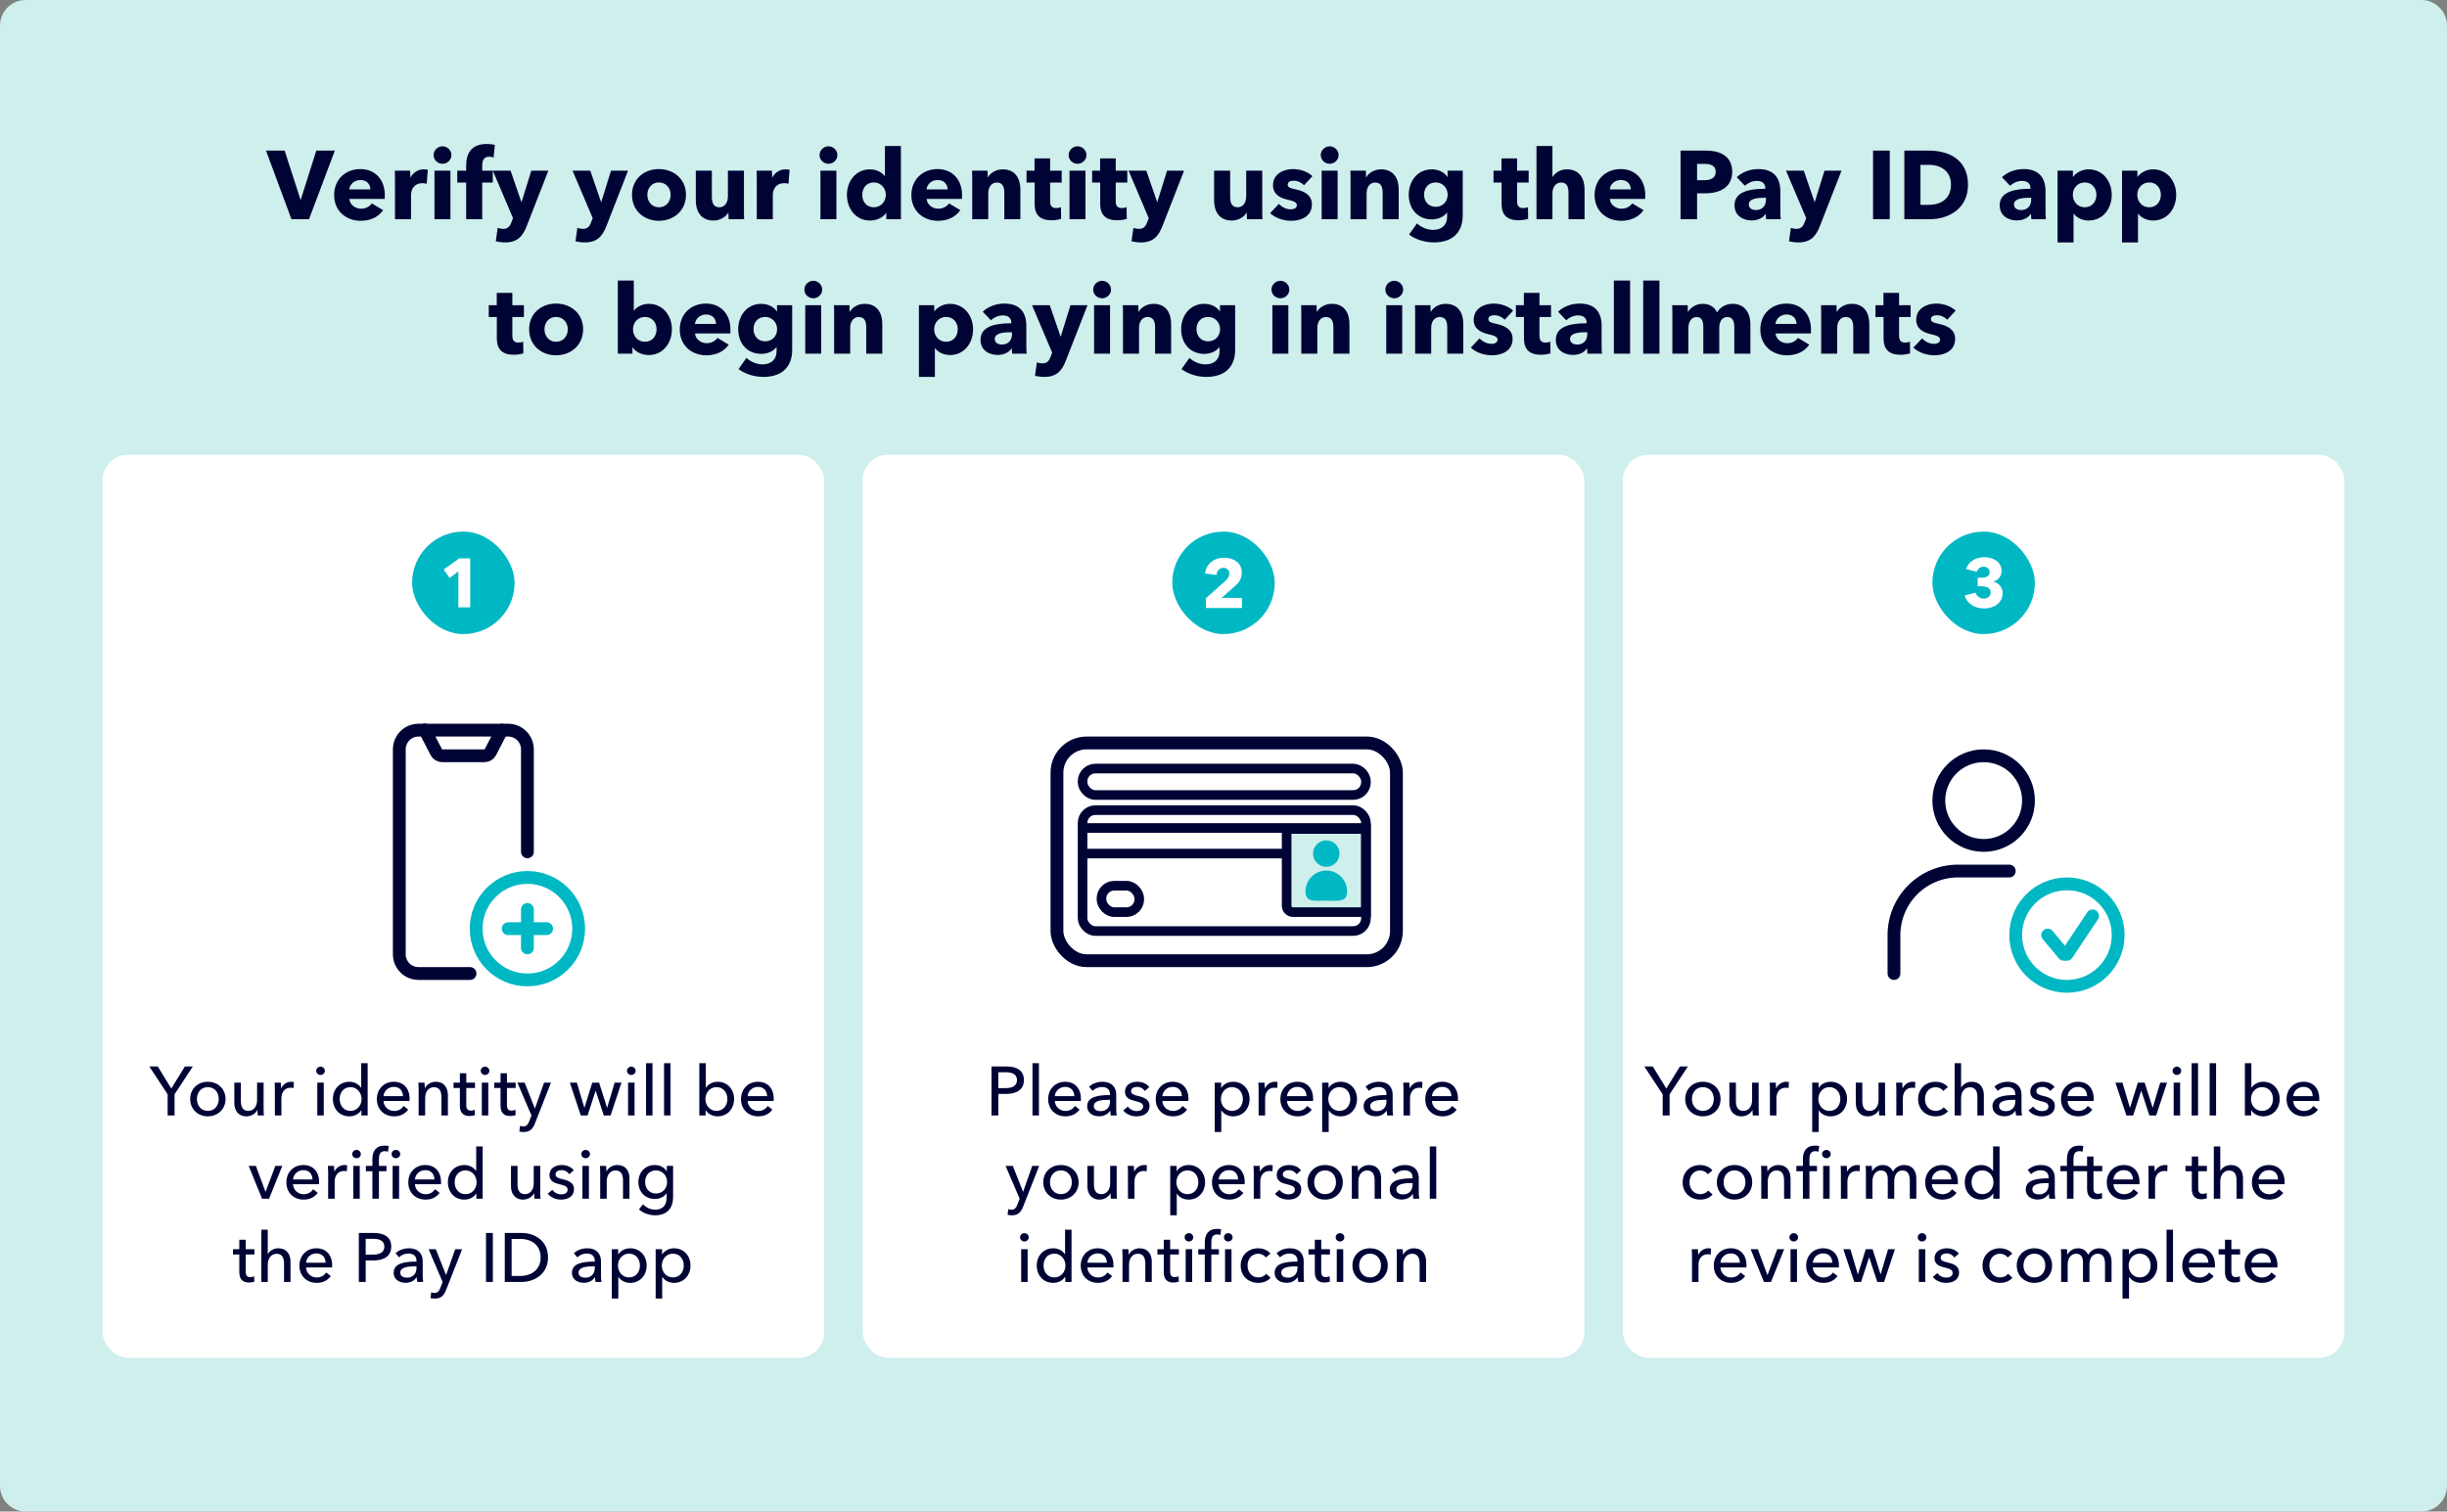
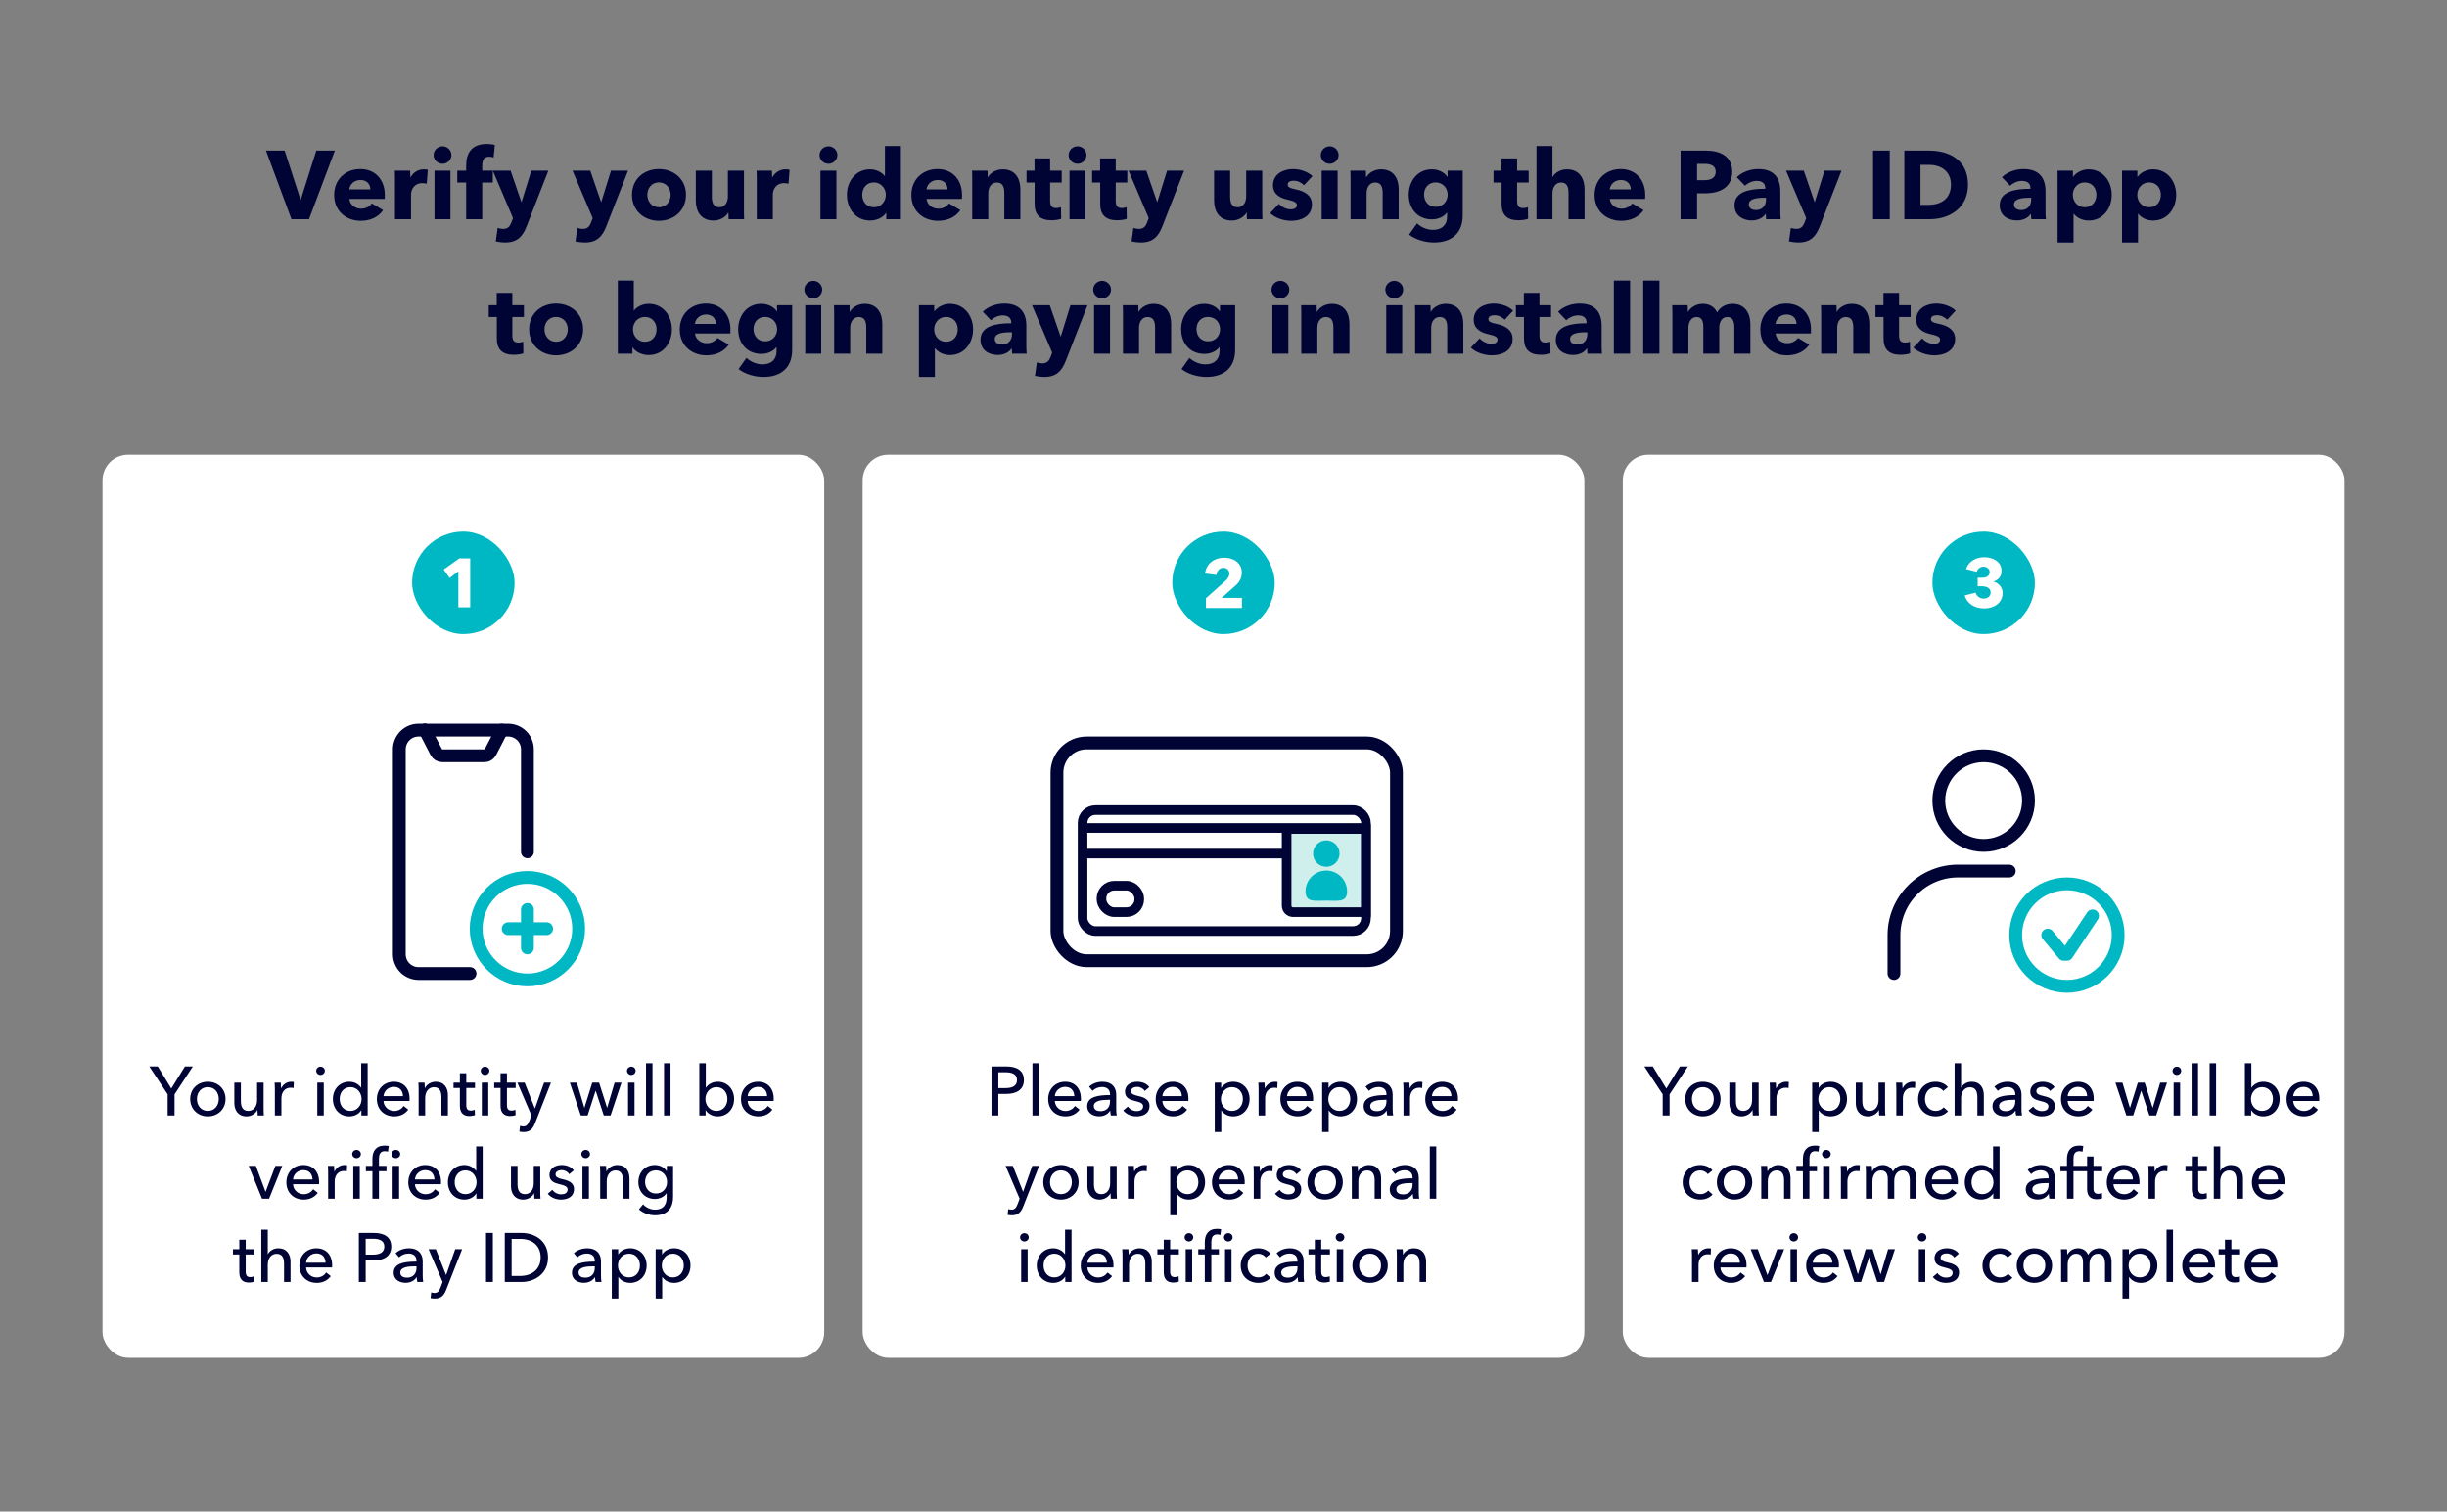
<svg xmlns="http://www.w3.org/2000/svg" width="382" height="236" viewBox="0 0 382 236" fill="none">
  <rect x="0" y="0" width="382" height="236" fill="#808080" stroke="none" />
-   <path d="M0 4C0 1.791 1.791 0 4 0H378C380.209 0 382 1.791 382 4V232C382 234.209 380.209 236 378 236H4C1.791 236 0 234.209 0 232V4Z" fill="#CEEFEB" />
  <path d="M48.242 34.224H45.498L41.522 23.514H44.434L46.912 31.172H46.954L49.376 23.514H52.274L48.242 34.224ZM56.321 34.476C54.067 34.476 52.163 32.992 52.163 30.444C52.163 27.994 53.955 26.398 56.251 26.398C58.561 26.398 60.073 28.05 60.073 30.444C60.073 30.654 60.073 30.878 60.059 31.06H54.543C54.599 31.942 55.439 32.586 56.363 32.586C57.161 32.586 57.735 32.194 58.043 31.76L59.807 32.81C59.079 33.874 57.847 34.476 56.321 34.476ZM54.529 29.576H57.819C57.805 28.75 57.259 28.106 56.265 28.106C55.271 28.106 54.599 28.82 54.529 29.576ZM64.166 34.224H61.66V28.106C61.66 27.686 61.66 27.112 61.632 26.65H64.026C64.04 26.986 64.068 27.392 64.068 27.7H64.096C64.474 26.972 65.23 26.44 66.154 26.44C66.392 26.44 66.63 26.468 66.784 26.51L66.616 28.68C66.406 28.638 66.14 28.596 65.916 28.596C64.782 28.596 64.166 29.45 64.166 30.416V34.224ZM69.087 25.572C68.317 25.572 67.687 24.97 67.687 24.214C67.687 23.472 68.317 22.842 69.087 22.842C69.829 22.842 70.473 23.458 70.473 24.214C70.473 24.97 69.829 25.572 69.087 25.572ZM70.319 34.224H67.827V26.65H70.319V34.224ZM75.278 34.224H72.772V28.498H71.386V26.65H72.772V25.838C72.772 23.99 73.556 22.478 75.992 22.478C76.398 22.478 76.902 22.52 77.252 22.632L77.056 24.592C76.86 24.522 76.622 24.466 76.356 24.466C75.488 24.466 75.278 25.124 75.278 25.866V26.65H76.93V28.498H75.278V34.224ZM81.43 31.522L82.942 26.65H85.602L82.228 35.288C81.612 36.884 80.772 37.85 78.868 37.85C78.35 37.85 77.761 37.766 77.397 37.682L77.692 35.582C77.93 35.666 78.266 35.736 78.531 35.736C79.287 35.736 79.596 35.344 79.834 34.728L80.085 34.056L76.936 26.65H79.707L81.388 31.522H81.43ZM93.871 31.522L95.383 26.65H98.043L94.669 35.288C94.053 36.884 93.213 37.85 91.309 37.85C90.791 37.85 90.203 37.766 89.839 37.682L90.133 35.582C90.371 35.666 90.707 35.736 90.973 35.736C91.729 35.736 92.037 35.344 92.275 34.728L92.527 34.056L89.377 26.65H92.149L93.829 31.522H93.871ZM102.861 34.476C100.565 34.476 98.661 32.908 98.661 30.416C98.661 27.938 100.565 26.398 102.861 26.398C105.157 26.398 107.089 27.938 107.089 30.416C107.089 32.908 105.157 34.476 102.861 34.476ZM102.875 32.362C104.009 32.362 104.695 31.452 104.695 30.416C104.695 29.394 103.995 28.484 102.861 28.484C101.727 28.484 101.055 29.394 101.055 30.416C101.055 31.452 101.741 32.362 102.875 32.362ZM111.393 34.434C109.335 34.434 108.621 32.88 108.621 31.298V26.65H111.127V30.738C111.127 31.718 111.421 32.362 112.303 32.362C113.087 32.362 113.633 31.704 113.633 30.654V26.65H116.139V32.698C116.139 33.146 116.139 33.734 116.167 34.224H113.745C113.731 33.902 113.717 33.496 113.717 33.202H113.689C113.311 33.874 112.415 34.434 111.393 34.434ZM120.645 34.224H118.139V28.106C118.139 27.686 118.139 27.112 118.111 26.65H120.505C120.519 26.986 120.547 27.392 120.547 27.7H120.575C120.953 26.972 121.709 26.44 122.633 26.44C122.871 26.44 123.109 26.468 123.263 26.51L123.095 28.68C122.885 28.638 122.619 28.596 122.395 28.596C121.261 28.596 120.645 29.45 120.645 30.416V34.224ZM129.339 25.572C128.569 25.572 127.939 24.97 127.939 24.214C127.939 23.472 128.569 22.842 129.339 22.842C130.081 22.842 130.725 23.458 130.725 24.214C130.725 24.97 130.081 25.572 129.339 25.572ZM130.571 34.224H128.079V26.65H130.571V34.224ZM135.824 34.434C133.528 34.434 132.212 32.516 132.212 30.416C132.212 28.344 133.556 26.44 135.824 26.44C136.776 26.44 137.644 26.874 138.12 27.49H138.148V22.8H140.64V34.224H138.358V33.244H138.33C137.826 34 136.818 34.434 135.824 34.434ZM136.412 32.362C137.532 32.362 138.288 31.466 138.288 30.416C138.288 29.394 137.532 28.484 136.412 28.484C135.236 28.484 134.606 29.408 134.606 30.416C134.606 31.452 135.236 32.362 136.412 32.362ZM146.432 34.476C144.178 34.476 142.274 32.992 142.274 30.444C142.274 27.994 144.066 26.398 146.362 26.398C148.672 26.398 150.184 28.05 150.184 30.444C150.184 30.654 150.184 30.878 150.17 31.06H144.654C144.71 31.942 145.55 32.586 146.474 32.586C147.272 32.586 147.846 32.194 148.154 31.76L149.918 32.81C149.19 33.874 147.958 34.476 146.432 34.476ZM144.64 29.576H147.93C147.916 28.75 147.37 28.106 146.376 28.106C145.382 28.106 144.71 28.82 144.64 29.576ZM154.277 34.224H151.771V28.12C151.771 27.7 151.771 27.112 151.743 26.65H154.165C154.179 26.972 154.193 27.378 154.193 27.672H154.235C154.599 26.986 155.509 26.44 156.531 26.44C158.575 26.44 159.289 27.98 159.289 29.562V34.224H156.783V30.122C156.783 29.142 156.503 28.498 155.607 28.498C154.837 28.498 154.277 29.142 154.277 30.192V34.224ZM164.144 34.392C162.38 34.392 161.512 33.552 161.512 31.844V28.498H160.252V26.65H161.498V24.732H163.934V26.65H165.74V28.498H163.934V31.396C163.934 32.208 164.256 32.488 164.9 32.488C165.152 32.488 165.446 32.432 165.628 32.348L165.656 34.168C165.306 34.294 164.718 34.392 164.144 34.392ZM168.221 25.572C167.451 25.572 166.821 24.97 166.821 24.214C166.821 23.472 167.451 22.842 168.221 22.842C168.963 22.842 169.607 23.458 169.607 24.214C169.607 24.97 168.963 25.572 168.221 25.572ZM169.453 34.224H166.961V26.65H169.453V34.224ZM174.385 34.392C172.621 34.392 171.753 33.552 171.753 31.844V28.498H170.493V26.65H171.739V24.732H174.175V26.65H175.981V28.498H174.175V31.396C174.175 32.208 174.497 32.488 175.141 32.488C175.393 32.488 175.687 32.432 175.869 32.348L175.897 34.168C175.547 34.294 174.959 34.392 174.385 34.392ZM180.674 31.522L182.186 26.65H184.846L181.472 35.288C180.856 36.884 180.016 37.85 178.112 37.85C177.594 37.85 177.006 37.766 176.642 37.682L176.936 35.582C177.174 35.666 177.51 35.736 177.776 35.736C178.532 35.736 178.84 35.344 179.078 34.728L179.33 34.056L176.18 26.65H178.952L180.632 31.522H180.674ZM192.303 34.434C190.245 34.434 189.531 32.88 189.531 31.298V26.65H192.037V30.738C192.037 31.718 192.331 32.362 193.213 32.362C193.997 32.362 194.543 31.704 194.543 30.654V26.65H197.049V32.698C197.049 33.146 197.049 33.734 197.077 34.224H194.655C194.641 33.902 194.627 33.496 194.627 33.202H194.599C194.221 33.874 193.325 34.434 192.303 34.434ZM201.597 34.476C200.379 34.476 199.091 34.056 198.279 33.272L199.651 31.83C200.085 32.32 200.799 32.684 201.499 32.684C201.961 32.684 202.451 32.53 202.451 32.012C202.451 31.578 201.961 31.396 200.883 31.144C199.917 30.92 198.727 30.374 198.727 28.932C198.727 27.112 200.435 26.398 201.835 26.398C202.969 26.398 204.131 26.79 204.887 27.504L203.571 28.918C203.151 28.498 202.577 28.218 201.961 28.218C201.485 28.218 201.023 28.372 201.023 28.834C201.023 29.226 201.359 29.38 202.367 29.59C203.655 29.87 204.803 30.5 204.803 31.9C204.803 33.818 203.067 34.476 201.597 34.476ZM207.583 25.572C206.813 25.572 206.183 24.97 206.183 24.214C206.183 23.472 206.813 22.842 207.583 22.842C208.325 22.842 208.969 23.458 208.969 24.214C208.969 24.97 208.325 25.572 207.583 25.572ZM208.815 34.224H206.323V26.65H208.815V34.224ZM213.34 34.224H210.834V28.12C210.834 27.7 210.834 27.112 210.806 26.65H213.228C213.242 26.972 213.256 27.378 213.256 27.672H213.298C213.662 26.986 214.572 26.44 215.594 26.44C217.638 26.44 218.352 27.98 218.352 29.562V34.224H215.846V30.122C215.846 29.142 215.566 28.498 214.67 28.498C213.9 28.498 213.34 29.142 213.34 30.192V34.224ZM223.865 37.85C222.493 37.85 220.981 37.416 219.973 36.618L221.205 34.882C221.905 35.526 222.843 35.89 223.711 35.89C225.153 35.89 225.909 35.05 225.909 33.846V33.216H225.867C225.419 33.832 224.523 34.252 223.543 34.252C221.219 34.252 219.917 32.502 219.917 30.402C219.917 28.344 221.233 26.44 223.529 26.44C224.453 26.44 225.419 26.818 225.951 27.616H225.979V26.65H228.345V33.622C228.345 36.436 226.581 37.85 223.865 37.85ZM224.117 32.292C225.251 32.292 225.993 31.452 225.993 30.388C225.993 29.366 225.237 28.484 224.117 28.484C222.969 28.484 222.311 29.352 222.311 30.388C222.311 31.41 222.969 32.292 224.117 32.292ZM237.043 34.392C235.279 34.392 234.411 33.552 234.411 31.844V28.498H233.151V26.65H234.397V24.732H236.833V26.65H238.639V28.498H236.833V31.396C236.833 32.208 237.155 32.488 237.799 32.488C238.051 32.488 238.345 32.432 238.527 32.348L238.555 34.168C238.205 34.294 237.617 34.392 237.043 34.392ZM242.352 34.224H239.86V22.8H242.352V27.63H242.38C242.744 26.972 243.598 26.44 244.606 26.44C246.65 26.44 247.364 27.98 247.364 29.562V34.224H244.858V30.122C244.858 29.142 244.592 28.498 243.696 28.498C242.94 28.498 242.352 29.128 242.352 30.206V34.224ZM253.087 34.476C250.833 34.476 248.929 32.992 248.929 30.444C248.929 27.994 250.721 26.398 253.017 26.398C255.327 26.398 256.839 28.05 256.839 30.444C256.839 30.654 256.839 30.878 256.825 31.06H251.309C251.365 31.942 252.205 32.586 253.129 32.586C253.927 32.586 254.501 32.194 254.809 31.76L256.573 32.81C255.845 33.874 254.613 34.476 253.087 34.476ZM251.295 29.576H254.585C254.571 28.75 254.025 28.106 253.031 28.106C252.037 28.106 251.365 28.82 251.295 29.576ZM262.353 23.514H266.301C268.541 23.514 270.417 24.382 270.417 26.818C270.417 29.226 268.499 30.178 266.273 30.178H264.929V34.224H262.353V23.514ZM264.929 28.134H266.077C267.071 28.134 267.841 27.784 267.841 26.832C267.841 25.866 267.057 25.586 266.091 25.586H264.929V28.134ZM273.449 34.42C272.259 34.42 270.775 33.804 270.775 32.04C270.775 29.884 273.239 29.478 275.451 29.478H275.577V29.366C275.577 28.61 275.045 28.246 274.247 28.246C273.533 28.246 272.847 28.582 272.399 29.002L271.125 27.672C271.965 26.86 273.211 26.398 274.499 26.398C277.061 26.398 277.929 27.938 277.929 29.87V33.09C277.929 33.482 277.943 33.902 277.985 34.224H275.717C275.689 33.958 275.661 33.664 275.661 33.412H275.619C275.171 34.084 274.331 34.42 273.449 34.42ZM274.121 32.796C275.101 32.796 275.689 32.124 275.689 31.2V30.878H275.423C274.205 30.878 273.001 31.046 273.001 31.928C273.001 32.572 273.603 32.796 274.121 32.796ZM283.308 31.522L284.82 26.65H287.48L284.106 35.288C283.49 36.884 282.65 37.85 280.746 37.85C280.228 37.85 279.64 37.766 279.276 37.682L279.57 35.582C279.808 35.666 280.144 35.736 280.41 35.736C281.166 35.736 281.474 35.344 281.712 34.728L281.964 34.056L278.814 26.65H281.586L283.266 31.522H283.308ZM295.008 34.224H292.404V23.514H295.008V34.224ZM301.275 34.224H297.285V23.514H301.121C304.187 23.514 307.225 24.886 307.225 28.834C307.225 32.558 304.243 34.224 301.275 34.224ZM299.805 25.74V31.984H301.051C303.151 31.984 304.565 30.92 304.565 28.82C304.565 26.846 303.137 25.74 301.121 25.74H299.805ZM314.847 34.42C313.657 34.42 312.173 33.804 312.173 32.04C312.173 29.884 314.637 29.478 316.849 29.478H316.975V29.366C316.975 28.61 316.443 28.246 315.645 28.246C314.931 28.246 314.245 28.582 313.797 29.002L312.523 27.672C313.363 26.86 314.609 26.398 315.897 26.398C318.459 26.398 319.327 27.938 319.327 29.87V33.09C319.327 33.482 319.341 33.902 319.383 34.224H317.115C317.087 33.958 317.059 33.664 317.059 33.412H317.017C316.569 34.084 315.729 34.42 314.847 34.42ZM315.519 32.796C316.499 32.796 317.087 32.124 317.087 31.2V30.878H316.821C315.603 30.878 314.399 31.046 314.399 31.928C314.399 32.572 315.001 32.796 315.519 32.796ZM323.699 37.85H321.207V26.65H323.601V27.602H323.629C324.161 26.902 325.085 26.44 326.051 26.44C328.305 26.44 329.663 28.344 329.663 30.416C329.663 32.516 328.333 34.434 326.051 34.434C325.155 34.434 324.245 34.056 323.741 33.384H323.699V37.85ZM325.449 32.362C326.625 32.362 327.269 31.452 327.269 30.416C327.269 29.408 326.625 28.484 325.449 28.484C324.329 28.484 323.587 29.394 323.587 30.416C323.587 31.466 324.329 32.362 325.449 32.362ZM333.761 37.85H331.269V26.65H333.663V27.602H333.691C334.223 26.902 335.147 26.44 336.113 26.44C338.367 26.44 339.725 28.344 339.725 30.416C339.725 32.516 338.395 34.434 336.113 34.434C335.217 34.434 334.307 34.056 333.803 33.384H333.761V37.85ZM335.511 32.362C336.687 32.362 337.331 31.452 337.331 30.416C337.331 29.408 336.687 28.484 335.511 28.484C334.391 28.484 333.649 29.394 333.649 30.416C333.649 31.466 334.391 32.362 335.511 32.362ZM80.192 55.392C78.428 55.392 77.56 54.552 77.56 52.844V49.498H76.3V47.65H77.546V45.732H79.982V47.65H81.788V49.498H79.982V52.396C79.982 53.208 80.304 53.488 80.948 53.488C81.2 53.488 81.494 53.432 81.676 53.348L81.704 55.168C81.354 55.294 80.766 55.392 80.192 55.392ZM86.803 55.476C84.507 55.476 82.603 53.908 82.603 51.416C82.603 48.938 84.507 47.398 86.803 47.398C89.099 47.398 91.031 48.938 91.031 51.416C91.031 53.908 89.099 55.476 86.803 55.476ZM86.817 53.362C87.951 53.362 88.637 52.452 88.637 51.416C88.637 50.394 87.937 49.484 86.803 49.484C85.669 49.484 84.997 50.394 84.997 51.416C84.997 52.452 85.683 53.362 86.817 53.362ZM101.265 55.434C100.271 55.434 99.263 55 98.759 54.244H98.731V55.224H96.449V43.8H98.941V48.49H98.969C99.445 47.874 100.327 47.44 101.279 47.44C103.533 47.44 104.891 49.344 104.891 51.416C104.891 53.516 103.547 55.434 101.265 55.434ZM100.677 53.362C101.853 53.362 102.497 52.452 102.497 51.416C102.497 50.408 101.853 49.484 100.677 49.484C99.557 49.484 98.815 50.394 98.815 51.416C98.815 52.466 99.557 53.362 100.677 53.362ZM110.277 55.476C108.023 55.476 106.119 53.992 106.119 51.444C106.119 48.994 107.911 47.398 110.207 47.398C112.517 47.398 114.029 49.05 114.029 51.444C114.029 51.654 114.029 51.878 114.015 52.06H108.499C108.555 52.942 109.395 53.586 110.319 53.586C111.117 53.586 111.691 53.194 111.999 52.76L113.763 53.81C113.035 54.874 111.803 55.476 110.277 55.476ZM108.485 50.576H111.775C111.761 49.75 111.215 49.106 110.221 49.106C109.227 49.106 108.555 49.82 108.485 50.576ZM119.186 58.85C117.814 58.85 116.302 58.416 115.294 57.618L116.526 55.882C117.226 56.526 118.164 56.89 119.032 56.89C120.474 56.89 121.23 56.05 121.23 54.846V54.216H121.188C120.74 54.832 119.844 55.252 118.864 55.252C116.54 55.252 115.238 53.502 115.238 51.402C115.238 49.344 116.554 47.44 118.85 47.44C119.774 47.44 120.74 47.818 121.272 48.616H121.3V47.65H123.666V54.622C123.666 57.436 121.902 58.85 119.186 58.85ZM119.438 53.292C120.572 53.292 121.314 52.452 121.314 51.388C121.314 50.366 120.558 49.484 119.438 49.484C118.29 49.484 117.632 50.352 117.632 51.388C117.632 52.41 118.29 53.292 119.438 53.292ZM126.967 46.572C126.197 46.572 125.567 45.97 125.567 45.214C125.567 44.472 126.197 43.842 126.967 43.842C127.709 43.842 128.353 44.458 128.353 45.214C128.353 45.97 127.709 46.572 126.967 46.572ZM128.199 55.224H125.707V47.65H128.199V55.224ZM132.724 55.224H130.218V49.12C130.218 48.7 130.218 48.112 130.19 47.65H132.612C132.626 47.972 132.64 48.378 132.64 48.672H132.682C133.046 47.986 133.956 47.44 134.978 47.44C137.022 47.44 137.736 48.98 137.736 50.562V55.224H135.23V51.122C135.23 50.142 134.95 49.498 134.054 49.498C133.284 49.498 132.724 50.142 132.724 51.192V55.224ZM145.944 58.85H143.452V47.65H145.846V48.602H145.874C146.406 47.902 147.33 47.44 148.296 47.44C150.55 47.44 151.908 49.344 151.908 51.416C151.908 53.516 150.578 55.434 148.296 55.434C147.4 55.434 146.49 55.056 145.986 54.384H145.944V58.85ZM147.694 53.362C148.87 53.362 149.514 52.452 149.514 51.416C149.514 50.408 148.87 49.484 147.694 49.484C146.574 49.484 145.832 50.394 145.832 51.416C145.832 52.466 146.574 53.362 147.694 53.362ZM155.741 55.42C154.551 55.42 153.067 54.804 153.067 53.04C153.067 50.884 155.531 50.478 157.743 50.478H157.869V50.366C157.869 49.61 157.337 49.246 156.539 49.246C155.825 49.246 155.139 49.582 154.691 50.002L153.417 48.672C154.257 47.86 155.503 47.398 156.791 47.398C159.353 47.398 160.221 48.938 160.221 50.87V54.09C160.221 54.482 160.235 54.902 160.277 55.224H158.009C157.981 54.958 157.953 54.664 157.953 54.412H157.911C157.463 55.084 156.623 55.42 155.741 55.42ZM156.413 53.796C157.393 53.796 157.981 53.124 157.981 52.2V51.878H157.715C156.497 51.878 155.293 52.046 155.293 52.928C155.293 53.572 155.895 53.796 156.413 53.796ZM165.6 52.522L167.112 47.65H169.772L166.398 56.288C165.782 57.884 164.942 58.85 163.038 58.85C162.52 58.85 161.932 58.766 161.568 58.682L161.862 56.582C162.1 56.666 162.436 56.736 162.702 56.736C163.458 56.736 163.766 56.344 164.004 55.728L164.256 55.056L161.106 47.65H163.878L165.558 52.522H165.6ZM172.056 46.572C171.286 46.572 170.656 45.97 170.656 45.214C170.656 44.472 171.286 43.842 172.056 43.842C172.798 43.842 173.442 44.458 173.442 45.214C173.442 45.97 172.798 46.572 172.056 46.572ZM173.288 55.224H170.796V47.65H173.288V55.224ZM177.813 55.224H175.307V49.12C175.307 48.7 175.307 48.112 175.279 47.65H177.701C177.715 47.972 177.729 48.378 177.729 48.672H177.771C178.135 47.986 179.045 47.44 180.067 47.44C182.111 47.44 182.825 48.98 182.825 50.562V55.224H180.319V51.122C180.319 50.142 180.039 49.498 179.143 49.498C178.373 49.498 177.813 50.142 177.813 51.192V55.224ZM188.338 58.85C186.966 58.85 185.454 58.416 184.446 57.618L185.678 55.882C186.378 56.526 187.316 56.89 188.184 56.89C189.626 56.89 190.382 56.05 190.382 54.846V54.216H190.34C189.892 54.832 188.996 55.252 188.016 55.252C185.692 55.252 184.39 53.502 184.39 51.402C184.39 49.344 185.706 47.44 188.002 47.44C188.926 47.44 189.892 47.818 190.424 48.616H190.452V47.65H192.818V54.622C192.818 57.436 191.054 58.85 188.338 58.85ZM188.59 53.292C189.724 53.292 190.466 52.452 190.466 51.388C190.466 50.366 189.71 49.484 188.59 49.484C187.442 49.484 186.784 50.352 186.784 51.388C186.784 52.41 187.442 53.292 188.59 53.292ZM199.892 46.572C199.122 46.572 198.492 45.97 198.492 45.214C198.492 44.472 199.122 43.842 199.892 43.842C200.634 43.842 201.278 44.458 201.278 45.214C201.278 45.97 200.634 46.572 199.892 46.572ZM201.124 55.224H198.632V47.65H201.124V55.224ZM205.649 55.224H203.143V49.12C203.143 48.7 203.143 48.112 203.115 47.65H205.537C205.551 47.972 205.565 48.378 205.565 48.672H205.607C205.971 47.986 206.881 47.44 207.903 47.44C209.947 47.44 210.661 48.98 210.661 50.562V55.224H208.155V51.122C208.155 50.142 207.875 49.498 206.979 49.498C206.209 49.498 205.649 50.142 205.649 51.192V55.224ZM217.666 46.572C216.896 46.572 216.266 45.97 216.266 45.214C216.266 44.472 216.896 43.842 217.666 43.842C218.408 43.842 219.052 44.458 219.052 45.214C219.052 45.97 218.408 46.572 217.666 46.572ZM218.898 55.224H216.406V47.65H218.898V55.224ZM223.423 55.224H220.917V49.12C220.917 48.7 220.917 48.112 220.889 47.65H223.311C223.325 47.972 223.339 48.378 223.339 48.672H223.381C223.745 47.986 224.655 47.44 225.677 47.44C227.721 47.44 228.435 48.98 228.435 50.562V55.224H225.929V51.122C225.929 50.142 225.649 49.498 224.753 49.498C223.983 49.498 223.423 50.142 223.423 51.192V55.224ZM232.926 55.476C231.708 55.476 230.42 55.056 229.608 54.272L230.98 52.83C231.414 53.32 232.128 53.684 232.828 53.684C233.29 53.684 233.78 53.53 233.78 53.012C233.78 52.578 233.29 52.396 232.212 52.144C231.246 51.92 230.056 51.374 230.056 49.932C230.056 48.112 231.764 47.398 233.164 47.398C234.298 47.398 235.46 47.79 236.216 48.504L234.9 49.918C234.48 49.498 233.906 49.218 233.29 49.218C232.814 49.218 232.352 49.372 232.352 49.834C232.352 50.226 232.688 50.38 233.696 50.59C234.984 50.87 236.132 51.5 236.132 52.9C236.132 54.818 234.396 55.476 232.926 55.476ZM240.536 55.392C238.772 55.392 237.904 54.552 237.904 52.844V49.498H236.644V47.65H237.89V45.732H240.326V47.65H242.132V49.498H240.326V52.396C240.326 53.208 240.648 53.488 241.292 53.488C241.544 53.488 241.838 53.432 242.02 53.348L242.048 55.168C241.698 55.294 241.11 55.392 240.536 55.392ZM245.551 55.42C244.361 55.42 242.877 54.804 242.877 53.04C242.877 50.884 245.341 50.478 247.553 50.478H247.679V50.366C247.679 49.61 247.147 49.246 246.349 49.246C245.635 49.246 244.949 49.582 244.501 50.002L243.227 48.672C244.067 47.86 245.313 47.398 246.601 47.398C249.163 47.398 250.031 48.938 250.031 50.87V54.09C250.031 54.482 250.045 54.902 250.087 55.224H247.819C247.791 54.958 247.763 54.664 247.763 54.412H247.721C247.273 55.084 246.433 55.42 245.551 55.42ZM246.223 53.796C247.203 53.796 247.791 53.124 247.791 52.2V51.878H247.525C246.307 51.878 245.103 52.046 245.103 52.928C245.103 53.572 245.705 53.796 246.223 53.796ZM254.473 55.224H251.939V43.8H254.473V55.224ZM259.053 55.224H256.519V43.8H259.053V55.224ZM270.479 47.44C272.537 47.44 273.251 49.12 273.251 50.562V55.224H270.745V51.122C270.745 50.114 270.465 49.498 269.639 49.498C268.813 49.498 268.393 50.268 268.393 51.178V55.224H265.901V51.01C265.901 50.058 265.621 49.498 264.837 49.498C264.165 49.498 263.577 50.086 263.577 51.206V55.224H261.071V49.274C261.071 48.798 261.071 48.168 261.043 47.65H263.465C263.479 47.972 263.493 48.378 263.493 48.672H263.535C263.913 48.042 264.725 47.44 265.803 47.44C266.811 47.44 267.623 47.86 268.057 48.784C268.533 47.958 269.387 47.44 270.479 47.44ZM278.961 55.476C276.707 55.476 274.803 53.992 274.803 51.444C274.803 48.994 276.595 47.398 278.891 47.398C281.201 47.398 282.713 49.05 282.713 51.444C282.713 51.654 282.713 51.878 282.699 52.06H277.183C277.239 52.942 278.079 53.586 279.003 53.586C279.801 53.586 280.375 53.194 280.683 52.76L282.447 53.81C281.719 54.874 280.487 55.476 278.961 55.476ZM277.169 50.576H280.459C280.445 49.75 279.899 49.106 278.905 49.106C277.911 49.106 277.239 49.82 277.169 50.576ZM286.806 55.224H284.3V49.12C284.3 48.7 284.3 48.112 284.272 47.65H286.694C286.708 47.972 286.722 48.378 286.722 48.672H286.764C287.128 47.986 288.038 47.44 289.06 47.44C291.104 47.44 291.818 48.98 291.818 50.562V55.224H289.312V51.122C289.312 50.142 289.032 49.498 288.136 49.498C287.366 49.498 286.806 50.142 286.806 51.192V55.224ZM296.673 55.392C294.909 55.392 294.041 54.552 294.041 52.844V49.498H292.781V47.65H294.027V45.732H296.463V47.65H298.269V49.498H296.463V52.396C296.463 53.208 296.785 53.488 297.429 53.488C297.681 53.488 297.975 53.432 298.157 53.348L298.185 55.168C297.835 55.294 297.247 55.392 296.673 55.392ZM302.01 55.476C300.792 55.476 299.504 55.056 298.692 54.272L300.064 52.83C300.498 53.32 301.212 53.684 301.912 53.684C302.374 53.684 302.864 53.53 302.864 53.012C302.864 52.578 302.374 52.396 301.296 52.144C300.33 51.92 299.14 51.374 299.14 49.932C299.14 48.112 300.848 47.398 302.248 47.398C303.382 47.398 304.544 47.79 305.3 48.504L303.984 49.918C303.564 49.498 302.99 49.218 302.374 49.218C301.898 49.218 301.436 49.372 301.436 49.834C301.436 50.226 301.772 50.38 302.78 50.59C304.068 50.87 305.216 51.5 305.216 52.9C305.216 54.818 303.48 55.476 302.01 55.476Z" fill="#000435" />
  <rect x="16" y="71" width="112.667" height="141" rx="4" fill="white" />
  <rect x="64.334" y="83" width="16" height="16" rx="8" fill="#00B8C3" />
  <path d="M73.404 94.825H71.554V89.205L70.194 90.245L69.264 88.915L71.714 87.175H73.404V94.825Z" fill="white" />
  <path d="M73.376 152H65.334C64.538 152 63.775 151.684 63.212 151.121C62.65 150.559 62.334 149.796 62.334 149V117C62.334 116.204 62.65 115.441 63.212 114.879C63.775 114.316 64.538 114 65.334 114H66.334" stroke="#000435" stroke-width="2" stroke-linecap="round" stroke-linejoin="round" />
  <path d="M66.334 114H79.334C80.129 114 80.892 114.316 81.455 114.879C82.017 115.441 82.334 116.204 82.334 117V133" stroke="#000435" stroke-width="2" stroke-linecap="round" stroke-linejoin="round" />
  <path d="M78.334 114L76.552 117.447C76.464 117.615 76.331 117.756 76.168 117.853C76.005 117.95 75.819 118.001 75.629 118H69.037C68.848 118.001 68.661 117.95 68.498 117.853C68.335 117.755 68.202 117.615 68.114 117.447L66.334 114" stroke="#000435" stroke-width="2" stroke-linecap="round" stroke-linejoin="round" />
  <path d="M82.334 153C86.752 153 90.334 149.418 90.334 145C90.334 140.582 86.752 137 82.334 137C77.915 137 74.334 140.582 74.334 145C74.334 149.418 77.915 153 82.334 153Z" stroke="#00B8C3" stroke-width="2" stroke-linecap="round" stroke-linejoin="round" />
  <path d="M79.334 145H85.334" stroke="#00B8C3" stroke-width="2" stroke-linecap="round" stroke-linejoin="round" />
  <path d="M82.334 142V148" stroke="#00B8C3" stroke-width="2" stroke-linecap="round" stroke-linejoin="round" />
  <path d="M28.869 166.51H30.109L27.249 170.86V174.16H26.169V170.86L23.309 166.51H24.629L26.739 169.96L28.869 166.51ZM32.44 174.3C30.88 174.3 29.69 173.17 29.69 171.59C29.69 170.01 30.88 168.9 32.44 168.9C34.01 168.9 35.21 170.01 35.21 171.59C35.21 173.17 34.01 174.3 32.44 174.3ZM32.44 173.45C33.55 173.45 34.15 172.56 34.15 171.59C34.15 170.62 33.55 169.74 32.44 169.74C31.35 169.74 30.74 170.62 30.74 171.59C30.74 172.56 31.35 173.45 32.44 173.45ZM38.492 174.3C37.181 174.3 36.581 173.36 36.581 172.22V169.04H37.602V171.87C37.602 172.71 37.822 173.45 38.761 173.45C39.572 173.45 40.132 172.78 40.132 171.76V169.04H41.151V173.06C41.151 173.33 41.161 173.83 41.191 174.16H40.231C40.212 173.9 40.191 173.53 40.191 173.32H40.172C39.911 173.86 39.242 174.3 38.492 174.3ZM43.931 174.16H42.91V170.14C42.91 169.87 42.901 169.38 42.87 169.04H43.831C43.85 169.3 43.88 169.69 43.88 169.9H43.91C44.191 169.31 44.781 168.9 45.471 168.9C45.611 168.9 45.761 168.91 45.87 168.94L45.831 169.88C45.7 169.85 45.531 169.83 45.37 169.83C44.391 169.83 43.931 170.62 43.931 171.47V174.16ZM50.032 167.84C49.672 167.84 49.362 167.55 49.362 167.19C49.362 166.83 49.672 166.54 50.032 166.54C50.402 166.54 50.712 166.82 50.712 167.19C50.712 167.56 50.402 167.84 50.032 167.84ZM50.542 174.16H49.532V169.04H50.542V174.16ZM54.545 174.3C52.965 174.3 51.965 173.09 51.965 171.59C51.965 170.08 53.005 168.9 54.535 168.9C55.365 168.9 56.005 169.31 56.355 169.81H56.385V166H57.395V174.16H56.415V173.35H56.395C56.005 173.97 55.265 174.3 54.545 174.3ZM54.715 173.45C55.755 173.45 56.445 172.58 56.445 171.6C56.445 170.62 55.755 169.74 54.715 169.74C53.605 169.74 53.025 170.63 53.025 171.59C53.025 172.55 53.605 173.45 54.715 173.45ZM61.531 174.3C59.971 174.3 58.831 173.22 58.831 171.61C58.831 170.01 59.971 168.9 61.48 168.9C62.99 168.9 63.941 169.93 63.941 171.56C63.941 171.67 63.941 171.78 63.931 171.9H59.87C59.901 172.78 60.63 173.46 61.531 173.46C62.221 173.46 62.73 173.11 63.02 172.68L63.73 173.25C63.181 173.97 62.441 174.3 61.531 174.3ZM59.87 171.15H62.91C62.891 170.34 62.42 169.7 61.48 169.7C60.6 169.7 59.931 170.35 59.87 171.15ZM66.372 174.16H65.352V170.14C65.352 169.87 65.342 169.38 65.312 169.04H66.272C66.292 169.3 66.322 169.67 66.322 169.88H66.352C66.602 169.33 67.282 168.9 68.012 168.9C69.332 168.9 69.922 169.84 69.922 170.98V174.16H68.912V171.32C68.912 170.49 68.682 169.75 67.742 169.75C66.942 169.75 66.372 170.42 66.372 171.44V174.16ZM73.281 174.25C72.311 174.25 71.791 173.71 71.791 172.65V169.87H70.801V169.04H71.791V167.57H72.791V169.04H74.151V169.87H72.791V172.54C72.791 173.16 73.011 173.4 73.511 173.4C73.701 173.4 73.931 173.36 74.111 173.27L74.141 174.11C73.901 174.19 73.591 174.25 73.281 174.25ZM75.716 167.84C75.356 167.84 75.046 167.55 75.046 167.19C75.046 166.83 75.356 166.54 75.716 166.54C76.086 166.54 76.396 166.82 76.396 167.19C76.396 167.56 76.086 167.84 75.716 167.84ZM76.226 174.16H75.216V169.04H76.226V174.16ZM79.629 174.25C78.659 174.25 78.139 173.71 78.139 172.65V169.87H77.149V169.04H78.139V167.57H79.139V169.04H80.499V169.87H79.139V172.54C79.139 173.16 79.359 173.4 79.859 173.4C80.049 173.4 80.279 173.36 80.459 173.27L80.489 174.11C80.249 174.19 79.939 174.25 79.629 174.25ZM83.513 173.06L84.933 169.04H86.013L83.523 175.37C83.193 176.22 82.753 176.75 81.753 176.75C81.533 176.75 81.313 176.73 81.083 176.68L81.183 175.78C81.343 175.83 81.523 175.87 81.693 175.87C82.213 175.87 82.423 175.56 82.643 175.01L82.963 174.16L80.773 169.04H81.903L83.493 173.06H83.513ZM91.728 174.16H90.668L88.958 169.04H90.058L91.218 172.95H91.238L92.458 169.04H93.528L94.768 172.95H94.788L95.948 169.04H97.018L95.318 174.16H94.258L92.998 170.32H92.978L91.728 174.16ZM98.548 167.84C98.188 167.84 97.878 167.55 97.878 167.19C97.878 166.83 98.188 166.54 98.548 166.54C98.918 166.54 99.228 166.82 99.228 167.19C99.228 167.56 98.918 167.84 98.548 167.84ZM99.058 174.16H98.048V169.04H99.058V174.16ZM101.861 174.16H100.851V166H101.861V174.16ZM104.673 174.16H103.663V166H104.673V174.16ZM112.021 174.3C111.291 174.3 110.571 173.97 110.171 173.35H110.151V174.16H109.171V166H110.181V169.81H110.211C110.561 169.31 111.201 168.9 112.041 168.9C113.561 168.9 114.601 170.08 114.601 171.59C114.601 173.09 113.591 174.3 112.021 174.3ZM111.841 173.45C112.961 173.45 113.551 172.55 113.551 171.59C113.551 170.63 112.961 169.74 111.841 169.74C110.811 169.74 110.121 170.62 110.121 171.6C110.121 172.58 110.811 173.45 111.841 173.45ZM118.376 174.3C116.816 174.3 115.676 173.22 115.676 171.61C115.676 170.01 116.816 168.9 118.326 168.9C119.836 168.9 120.786 169.93 120.786 171.56C120.786 171.67 120.786 171.78 120.776 171.9H116.716C116.746 172.78 117.476 173.46 118.376 173.46C119.066 173.46 119.576 173.11 119.866 172.68L120.576 173.25C120.026 173.97 119.286 174.3 118.376 174.3ZM116.716 171.15H119.756C119.736 170.34 119.266 169.7 118.326 169.7C117.446 169.7 116.776 170.35 116.716 171.15ZM42.005 187.16H40.905L38.825 182.04H39.945L41.445 186.07H41.465L42.985 182.04H44.065L42.005 187.16ZM47.405 187.3C45.845 187.3 44.705 186.22 44.705 184.61C44.705 183.01 45.845 181.9 47.355 181.9C48.865 181.9 49.815 182.93 49.815 184.56C49.815 184.67 49.815 184.78 49.805 184.9H45.745C45.775 185.78 46.505 186.46 47.405 186.46C48.095 186.46 48.605 186.11 48.895 185.68L49.605 186.25C49.055 186.97 48.315 187.3 47.405 187.3ZM45.745 184.15H48.785C48.765 183.34 48.295 182.7 47.355 182.7C46.475 182.7 45.805 183.35 45.745 184.15ZM52.246 187.16H51.226V183.14C51.226 182.87 51.216 182.38 51.186 182.04H52.146C52.166 182.3 52.196 182.69 52.196 182.9H52.226C52.506 182.31 53.096 181.9 53.786 181.9C53.926 181.9 54.076 181.91 54.186 181.94L54.146 182.88C54.016 182.85 53.846 182.83 53.686 182.83C52.706 182.83 52.246 183.62 52.246 184.47V187.16ZM55.652 180.84C55.292 180.84 54.982 180.55 54.982 180.19C54.982 179.83 55.292 179.54 55.652 179.54C56.022 179.54 56.332 179.82 56.332 180.19C56.332 180.56 56.022 180.84 55.652 180.84ZM56.162 187.16H55.152V182.04H56.162V187.16ZM59.155 187.16H58.135V182.87H57.115V182.04H58.135V180.97C58.135 179.77 58.665 178.87 60.045 178.87C60.285 178.87 60.485 178.89 60.685 178.94L60.565 179.82C60.415 179.77 60.255 179.74 60.055 179.74C59.295 179.74 59.155 180.35 59.155 180.97V182.04H60.335V182.87H59.155V187.16ZM61.795 180.84C61.435 180.84 61.125 180.55 61.125 180.19C61.125 179.83 61.435 179.54 61.795 179.54C62.165 179.54 62.475 179.82 62.475 180.19C62.475 180.56 62.165 180.84 61.795 180.84ZM62.305 187.16H61.295V182.04H62.305V187.16ZM66.438 187.3C64.878 187.3 63.738 186.22 63.738 184.61C63.738 183.01 64.878 181.9 66.388 181.9C67.898 181.9 68.848 182.93 68.848 184.56C68.848 184.67 68.848 184.78 68.838 184.9H64.778C64.808 185.78 65.538 186.46 66.438 186.46C67.128 186.46 67.638 186.11 67.928 185.68L68.638 186.25C68.088 186.97 67.348 187.3 66.438 187.3ZM64.778 184.15H67.818C67.798 183.34 67.328 182.7 66.388 182.7C65.508 182.7 64.838 183.35 64.778 184.15ZM72.499 187.3C70.919 187.3 69.919 186.09 69.919 184.59C69.919 183.08 70.959 181.9 72.489 181.9C73.319 181.9 73.959 182.31 74.309 182.81H74.339V179H75.349V187.16H74.369V186.35H74.349C73.959 186.97 73.219 187.3 72.499 187.3ZM72.669 186.45C73.709 186.45 74.399 185.58 74.399 184.6C74.399 183.62 73.709 182.74 72.669 182.74C71.559 182.74 70.979 183.63 70.979 184.59C70.979 185.55 71.559 186.45 72.669 186.45ZM81.68 187.3C80.37 187.3 79.77 186.36 79.77 185.22V182.04H80.79V184.87C80.79 185.71 81.01 186.45 81.95 186.45C82.76 186.45 83.32 185.78 83.32 184.76V182.04H84.34V186.06C84.34 186.33 84.35 186.83 84.38 187.16H83.42C83.4 186.9 83.38 186.53 83.38 186.32H83.36C83.1 186.86 82.43 187.3 81.68 187.3ZM87.569 187.3C86.799 187.3 85.999 187 85.509 186.38L86.229 185.77C86.499 186.17 87.019 186.48 87.599 186.48C88.099 186.48 88.609 186.3 88.609 185.73C88.609 185.26 88.149 185.09 87.269 184.88C86.589 184.72 85.779 184.43 85.779 183.47C85.779 182.36 86.739 181.9 87.709 181.9C88.439 181.9 89.199 182.19 89.569 182.74L88.869 183.34C88.639 182.97 88.199 182.7 87.679 182.7C87.219 182.7 86.729 182.88 86.729 183.37C86.729 183.8 87.119 183.96 87.899 184.14C88.869 184.35 89.609 184.75 89.609 185.65C89.609 186.86 88.609 187.3 87.569 187.3ZM91.424 180.84C91.064 180.84 90.754 180.55 90.754 180.19C90.754 179.83 91.064 179.54 91.424 179.54C91.794 179.54 92.104 179.82 92.104 180.19C92.104 180.56 91.794 180.84 91.424 180.84ZM91.934 187.16H90.924V182.04H91.934V187.16ZM94.717 187.16H93.697V183.14C93.697 182.87 93.687 182.38 93.657 182.04H94.617C94.637 182.3 94.667 182.67 94.667 182.88H94.697C94.947 182.33 95.627 181.9 96.357 181.9C97.677 181.9 98.267 182.84 98.267 183.98V187.16H97.257V184.32C97.257 183.49 97.027 182.75 96.087 182.75C95.287 182.75 94.717 183.42 94.717 184.44V187.16ZM102.246 189.75C101.366 189.75 100.376 189.41 99.746 188.82L100.386 188.03C100.836 188.53 101.556 188.87 102.256 188.87C103.606 188.87 104.066 188.03 104.066 186.98V186.32H104.036C103.666 186.89 102.956 187.2 102.236 187.2C100.676 187.2 99.656 186.04 99.656 184.57C99.656 183.1 100.656 181.9 102.226 181.9C102.956 181.9 103.686 182.22 104.076 182.86H104.096V182.04H105.076V186.9C105.076 188.39 104.376 189.75 102.246 189.75ZM102.396 186.35C103.446 186.35 104.136 185.56 104.136 184.55C104.136 183.57 103.436 182.74 102.396 182.74C101.326 182.74 100.706 183.56 100.706 184.55C100.706 185.49 101.326 186.35 102.396 186.35ZM38.847 200.25C37.877 200.25 37.357 199.71 37.357 198.65V195.87H36.367V195.04H37.357V193.57H38.357V195.04H39.717V195.87H38.357V198.54C38.357 199.16 38.577 199.4 39.077 199.4C39.267 199.4 39.497 199.36 39.677 199.27L39.707 200.11C39.467 200.19 39.157 200.25 38.847 200.25ZM41.802 200.16H40.792V192H41.802V195.82H41.822C42.062 195.31 42.712 194.9 43.442 194.9C44.762 194.9 45.352 195.84 45.352 196.98V200.16H44.342V197.33C44.342 196.5 44.122 195.76 43.182 195.76C42.382 195.76 41.802 196.43 41.802 197.45V200.16ZM49.441 200.3C47.881 200.3 46.741 199.22 46.741 197.61C46.741 196.01 47.881 194.9 49.391 194.9C50.901 194.9 51.851 195.93 51.851 197.56C51.851 197.67 51.851 197.78 51.841 197.9H47.781C47.811 198.78 48.541 199.46 49.441 199.46C50.131 199.46 50.641 199.11 50.931 198.68L51.641 199.25C51.091 199.97 50.351 200.3 49.441 200.3ZM47.781 197.15H50.821C50.801 196.34 50.331 195.7 49.391 195.7C48.511 195.7 47.841 196.35 47.781 197.15ZM56.017 192.51H58.347C59.997 192.51 61.077 193.15 61.077 194.64C61.077 196.17 59.887 196.8 58.297 196.8H57.087V200.16H56.017V192.51ZM57.087 195.89H58.217C59.267 195.89 59.997 195.55 59.997 194.64C59.997 193.72 59.247 193.42 58.237 193.42H57.087V195.89ZM63.306 200.29C62.496 200.29 61.456 199.89 61.456 198.71C61.456 197.2 63.257 196.98 64.957 196.98H65.016V196.84C65.016 196.09 64.507 195.72 63.757 195.72C63.176 195.72 62.636 195.97 62.297 196.32L61.757 195.67C62.257 195.19 63.017 194.9 63.846 194.9C65.317 194.9 65.987 195.78 65.987 196.91V199.14C65.987 199.49 66.007 199.91 66.067 200.16H65.147C65.097 199.93 65.056 199.66 65.056 199.43H65.026C64.656 199.98 64.076 200.29 63.306 200.29ZM63.536 199.49C64.487 199.49 65.016 198.85 65.016 197.99V197.72H64.766C63.767 197.72 62.486 197.83 62.486 198.69C62.486 199.3 63.026 199.49 63.536 199.49ZM69.646 199.06L71.066 195.04H72.146L69.656 201.37C69.326 202.22 68.886 202.75 67.886 202.75C67.666 202.75 67.446 202.73 67.216 202.68L67.316 201.78C67.476 201.83 67.656 201.87 67.826 201.87C68.346 201.87 68.556 201.56 68.776 201.01L69.096 200.16L66.906 195.04H68.036L69.626 199.06H69.646ZM76.941 200.16H75.871V192.51H76.941V200.16ZM81.421 200.16H78.801V192.51H81.421C83.381 192.51 85.551 193.63 85.551 196.34C85.551 198.95 83.381 200.16 81.421 200.16ZM79.871 193.44V199.22H81.211C83.051 199.22 84.401 198.16 84.401 196.34C84.401 194.45 83.051 193.44 81.211 193.44H79.871ZM91.139 200.29C90.329 200.29 89.289 199.89 89.289 198.71C89.289 197.2 91.089 196.98 92.789 196.98H92.849V196.84C92.849 196.09 92.339 195.72 91.589 195.72C91.009 195.72 90.469 195.97 90.129 196.32L89.589 195.67C90.089 195.19 90.849 194.9 91.679 194.9C93.149 194.9 93.819 195.78 93.819 196.91V199.14C93.819 199.49 93.839 199.91 93.899 200.16H92.979C92.929 199.93 92.889 199.66 92.889 199.43H92.859C92.489 199.98 91.909 200.29 91.139 200.29ZM91.369 199.49C92.319 199.49 92.849 198.85 92.849 197.99V197.72H92.599C91.599 197.72 90.319 197.83 90.319 198.69C90.319 199.3 90.859 199.49 91.369 199.49ZM96.528 202.75H95.508V195.04H96.508V195.84H96.538C96.878 195.3 97.548 194.9 98.388 194.9C99.908 194.9 100.948 196.08 100.948 197.59C100.948 199.09 99.938 200.3 98.368 200.3C97.638 200.3 96.938 199.97 96.558 199.39H96.528V202.75ZM98.188 199.45C99.308 199.45 99.898 198.55 99.898 197.59C99.898 196.63 99.308 195.74 98.188 195.74C97.158 195.74 96.468 196.62 96.468 197.6C96.468 198.58 97.158 199.45 98.188 199.45ZM103.374 202.75H102.354V195.04H103.354V195.84H103.384C103.724 195.3 104.394 194.9 105.234 194.9C106.754 194.9 107.794 196.08 107.794 197.59C107.794 199.09 106.784 200.3 105.214 200.3C104.484 200.3 103.784 199.97 103.404 199.39H103.374V202.75ZM105.034 199.45C106.154 199.45 106.744 198.55 106.744 197.59C106.744 196.63 106.154 195.74 105.034 195.74C104.004 195.74 103.314 196.62 103.314 197.6C103.314 198.58 104.004 199.45 105.034 199.45Z" fill="#000435" />
  <rect x="134.667" y="71" width="112.667" height="141" rx="4" fill="white" />
  <rect x="183" y="83" width="16" height="16" rx="8" fill="#00B8C3" />
  <path d="M193.875 94.925H188.255V93.405L191.295 90.695C191.635 90.375 191.915 90.005 191.915 89.565C191.915 89.035 191.535 88.655 190.975 88.655C190.385 88.655 189.975 89.115 189.895 89.765L188.125 89.545C188.315 87.945 189.615 87.075 191.085 87.075C192.485 87.075 193.855 87.795 193.855 89.415C193.855 90.545 193.205 91.185 192.485 91.775L190.705 93.355H193.875V94.925Z" fill="white" />
  <rect x="165" y="116" width="53" height="34" rx="4.632" fill="white" stroke="#000435" stroke-width="2" />
  <path d="M200.854 129.438H213.242V142.416H201.854C201.302 142.416 200.854 141.968 200.854 141.416V129.438Z" fill="#CEEFEB" stroke="#000435" stroke-width="1.5" />
-   <rect x="169" y="120" width="44.242" height="4.129" rx="2" stroke="#000435" stroke-width="1.5" />
  <rect x="171.95" y="138.287" width="5.899" height="4.129" rx="2" stroke="#000435" stroke-width="1.5" />
  <rect x="169" y="126.489" width="44.242" height="18.877" rx="2" stroke="#000435" stroke-width="1.5" />
  <ellipse cx="207.048" cy="133.273" rx="2.065" ry="2.065" fill="#00B8C3" />
  <path d="M210.293 139.175C210.293 140.969 208.84 140.619 207.048 140.619C205.256 140.619 203.804 140.969 203.804 139.175C203.804 137.381 205.256 135.927 207.048 135.927C208.84 135.927 210.293 137.381 210.293 139.175Z" fill="#00B8C3" />
  <line x1="169" y1="129.278" x2="213.242" y2="129.278" stroke="#000435" stroke-width="1.5" />
  <path d="M169 133.273L201.149 133.273" stroke="#000435" stroke-width="1.5" />
  <path d="M154.782 166.51H157.112C158.762 166.51 159.842 167.15 159.842 168.64C159.842 170.17 158.652 170.8 157.062 170.8H155.852V174.16H154.782V166.51ZM155.852 169.89H156.982C158.032 169.89 158.762 169.55 158.762 168.64C158.762 167.72 158.012 167.42 157.002 167.42H155.852V169.89ZM162.187 174.16H161.177V166H162.187V174.16ZM166.33 174.3C164.77 174.3 163.63 173.22 163.63 171.61C163.63 170.01 164.77 168.9 166.28 168.9C167.79 168.9 168.74 169.93 168.74 171.56C168.74 171.67 168.74 171.78 168.73 171.9H164.67C164.7 172.78 165.43 173.46 166.33 173.46C167.02 173.46 167.53 173.11 167.82 172.68L168.53 173.25C167.98 173.97 167.24 174.3 166.33 174.3ZM164.67 171.15H167.71C167.69 170.34 167.22 169.7 166.28 169.7C165.4 169.7 164.73 170.35 164.67 171.15ZM171.573 174.29C170.763 174.29 169.723 173.89 169.723 172.71C169.723 171.2 171.523 170.98 173.223 170.98H173.283V170.84C173.283 170.09 172.773 169.72 172.023 169.72C171.443 169.72 170.903 169.97 170.563 170.32L170.023 169.67C170.523 169.19 171.283 168.9 172.113 168.9C173.583 168.9 174.253 169.78 174.253 170.91V173.14C174.253 173.49 174.273 173.91 174.333 174.16H173.413C173.363 173.93 173.323 173.66 173.323 173.43H173.293C172.923 173.98 172.343 174.29 171.573 174.29ZM171.803 173.49C172.753 173.49 173.283 172.85 173.283 171.99V171.72H173.033C172.033 171.72 170.753 171.83 170.753 172.69C170.753 173.3 171.293 173.49 171.803 173.49ZM177.412 174.3C176.642 174.3 175.842 174 175.352 173.38L176.072 172.77C176.342 173.17 176.862 173.48 177.442 173.48C177.942 173.48 178.452 173.3 178.452 172.73C178.452 172.26 177.992 172.09 177.112 171.88C176.432 171.72 175.622 171.43 175.622 170.47C175.622 169.36 176.582 168.9 177.552 168.9C178.282 168.9 179.042 169.19 179.412 169.74L178.712 170.34C178.482 169.97 178.042 169.7 177.522 169.7C177.062 169.7 176.572 169.88 176.572 170.37C176.572 170.8 176.962 170.96 177.742 171.14C178.712 171.35 179.452 171.75 179.452 172.65C179.452 173.86 178.452 174.3 177.412 174.3ZM183.117 174.3C181.557 174.3 180.417 173.22 180.417 171.61C180.417 170.01 181.557 168.9 183.067 168.9C184.577 168.9 185.527 169.93 185.527 171.56C185.527 171.67 185.527 171.78 185.517 171.9H181.457C181.487 172.78 182.217 173.46 183.117 173.46C183.807 173.46 184.317 173.11 184.607 172.68L185.317 173.25C184.767 173.97 184.027 174.3 183.117 174.3ZM181.457 171.15H184.497C184.477 170.34 184.007 169.7 183.067 169.7C182.187 169.7 181.517 170.35 181.457 171.15ZM190.654 176.75H189.634V169.04H190.634V169.84H190.664C191.004 169.3 191.674 168.9 192.514 168.9C194.034 168.9 195.074 170.08 195.074 171.59C195.074 173.09 194.064 174.3 192.494 174.3C191.764 174.3 191.064 173.97 190.684 173.39H190.654V176.75ZM192.314 173.45C193.434 173.45 194.024 172.55 194.024 171.59C194.024 170.63 193.434 169.74 192.314 169.74C191.284 169.74 190.594 170.62 190.594 171.6C190.594 172.58 191.284 173.45 192.314 173.45ZM197.499 174.16H196.479V170.14C196.479 169.87 196.469 169.38 196.439 169.04H197.399C197.419 169.3 197.449 169.69 197.449 169.9H197.479C197.759 169.31 198.349 168.9 199.039 168.9C199.179 168.9 199.329 168.91 199.439 168.94L199.399 169.88C199.269 169.85 199.099 169.83 198.939 169.83C197.959 169.83 197.499 170.62 197.499 171.47V174.16ZM202.58 174.3C201.02 174.3 199.88 173.22 199.88 171.61C199.88 170.01 201.02 168.9 202.53 168.9C204.04 168.9 204.99 169.93 204.99 171.56C204.99 171.67 204.99 171.78 204.98 171.9H200.92C200.95 172.78 201.68 173.46 202.58 173.46C203.27 173.46 203.78 173.11 204.07 172.68L204.78 173.25C204.23 173.97 203.49 174.3 202.58 174.3ZM200.92 171.15H203.96C203.94 170.34 203.47 169.7 202.53 169.7C201.65 169.7 200.98 170.35 200.92 171.15ZM207.421 176.75H206.401V169.04H207.401V169.84H207.431C207.771 169.3 208.441 168.9 209.281 168.9C210.801 168.9 211.841 170.08 211.841 171.59C211.841 173.09 210.831 174.3 209.261 174.3C208.531 174.3 207.831 173.97 207.451 173.39H207.421V176.75ZM209.081 173.45C210.201 173.45 210.791 172.55 210.791 171.59C210.791 170.63 210.201 169.74 209.081 169.74C208.051 169.74 207.361 170.62 207.361 171.6C207.361 172.58 208.051 173.45 209.081 173.45ZM214.727 174.29C213.917 174.29 212.877 173.89 212.877 172.71C212.877 171.2 214.677 170.98 216.377 170.98H216.437V170.84C216.437 170.09 215.927 169.72 215.177 169.72C214.597 169.72 214.057 169.97 213.717 170.32L213.177 169.67C213.677 169.19 214.437 168.9 215.267 168.9C216.737 168.9 217.407 169.78 217.407 170.91V173.14C217.407 173.49 217.427 173.91 217.487 174.16H216.567C216.517 173.93 216.477 173.66 216.477 173.43H216.447C216.077 173.98 215.497 174.29 214.727 174.29ZM214.957 173.49C215.907 173.49 216.437 172.85 216.437 171.99V171.72H216.187C215.187 171.72 213.907 171.83 213.907 172.69C213.907 173.3 214.447 173.49 214.957 173.49ZM220.117 174.16H219.097V170.14C219.097 169.87 219.087 169.38 219.057 169.04H220.017C220.037 169.3 220.067 169.69 220.067 169.9H220.097C220.377 169.31 220.967 168.9 221.657 168.9C221.797 168.9 221.947 168.91 222.057 168.94L222.017 169.88C221.887 169.85 221.717 169.83 221.557 169.83C220.577 169.83 220.117 170.62 220.117 171.47V174.16ZM225.197 174.3C223.637 174.3 222.497 173.22 222.497 171.61C222.497 170.01 223.637 168.9 225.147 168.9C226.657 168.9 227.607 169.93 227.607 171.56C227.607 171.67 227.607 171.78 227.597 171.9H223.537C223.567 172.78 224.297 173.46 225.197 173.46C225.887 173.46 226.397 173.11 226.687 172.68L227.397 173.25C226.847 173.97 226.107 174.3 225.197 174.3ZM223.537 171.15H226.577C226.557 170.34 226.087 169.7 225.147 169.7C224.267 169.7 223.597 170.35 223.537 171.15ZM159.724 186.06L161.144 182.04H162.224L159.734 188.37C159.404 189.22 158.964 189.75 157.964 189.75C157.744 189.75 157.524 189.73 157.294 189.68L157.394 188.78C157.554 188.83 157.734 188.87 157.904 188.87C158.424 188.87 158.634 188.56 158.854 188.01L159.174 187.16L156.984 182.04H158.114L159.704 186.06H159.724ZM165.613 187.3C164.053 187.3 162.863 186.17 162.863 184.59C162.863 183.01 164.053 181.9 165.613 181.9C167.183 181.9 168.383 183.01 168.383 184.59C168.383 186.17 167.183 187.3 165.613 187.3ZM165.613 186.45C166.723 186.45 167.323 185.56 167.323 184.59C167.323 183.62 166.723 182.74 165.613 182.74C164.523 182.74 163.913 183.62 163.913 184.59C163.913 185.56 164.523 186.45 165.613 186.45ZM171.665 187.3C170.355 187.3 169.755 186.36 169.755 185.22V182.04H170.775V184.87C170.775 185.71 170.995 186.45 171.935 186.45C172.745 186.45 173.305 185.78 173.305 184.76V182.04H174.325V186.06C174.325 186.33 174.335 186.83 174.365 187.16H173.405C173.385 186.9 173.365 186.53 173.365 186.32H173.345C173.085 186.86 172.415 187.3 171.665 187.3ZM177.104 187.16H176.084V183.14C176.084 182.87 176.074 182.38 176.044 182.04H177.004C177.024 182.3 177.054 182.69 177.054 182.9H177.084C177.364 182.31 177.954 181.9 178.644 181.9C178.784 181.9 178.934 181.91 179.044 181.94L179.004 182.88C178.874 182.85 178.704 182.83 178.544 182.83C177.564 182.83 177.104 183.62 177.104 184.47V187.16ZM183.705 189.75H182.685V182.04H183.685V182.84H183.715C184.055 182.3 184.725 181.9 185.565 181.9C187.085 181.9 188.125 183.08 188.125 184.59C188.125 186.09 187.115 187.3 185.545 187.3C184.815 187.3 184.115 186.97 183.735 186.39H183.705V189.75ZM185.365 186.45C186.485 186.45 187.075 185.55 187.075 184.59C187.075 183.63 186.485 182.74 185.365 182.74C184.335 182.74 183.645 183.62 183.645 184.6C183.645 185.58 184.335 186.45 185.365 186.45ZM191.901 187.3C190.341 187.3 189.201 186.22 189.201 184.61C189.201 183.01 190.341 181.9 191.851 181.9C193.361 181.9 194.311 182.93 194.311 184.56C194.311 184.67 194.311 184.78 194.301 184.9H190.241C190.271 185.78 191.001 186.46 191.901 186.46C192.591 186.46 193.101 186.11 193.391 185.68L194.101 186.25C193.551 186.97 192.811 187.3 191.901 187.3ZM190.241 184.15H193.281C193.261 183.34 192.791 182.7 191.851 182.7C190.971 182.7 190.301 183.35 190.241 184.15ZM196.743 187.16H195.723V183.14C195.723 182.87 195.713 182.38 195.683 182.04H196.643C196.663 182.3 196.693 182.69 196.693 182.9H196.723C197.003 182.31 197.593 181.9 198.283 181.9C198.423 181.9 198.573 181.91 198.683 181.94L198.643 182.88C198.513 182.85 198.343 182.83 198.183 182.83C197.203 182.83 196.743 183.62 196.743 184.47V187.16ZM201.099 187.3C200.329 187.3 199.529 187 199.039 186.38L199.759 185.77C200.029 186.17 200.549 186.48 201.129 186.48C201.629 186.48 202.139 186.3 202.139 185.73C202.139 185.26 201.679 185.09 200.799 184.88C200.119 184.72 199.309 184.43 199.309 183.47C199.309 182.36 200.269 181.9 201.239 181.9C201.969 181.9 202.729 182.19 203.099 182.74L202.399 183.34C202.169 182.97 201.729 182.7 201.209 182.7C200.749 182.7 200.259 182.88 200.259 183.37C200.259 183.8 200.649 183.96 201.429 184.14C202.399 184.35 203.139 184.75 203.139 185.65C203.139 186.86 202.139 187.3 201.099 187.3ZM206.853 187.3C205.293 187.3 204.103 186.17 204.103 184.59C204.103 183.01 205.293 181.9 206.853 181.9C208.423 181.9 209.623 183.01 209.623 184.59C209.623 186.17 208.423 187.3 206.853 187.3ZM206.853 186.45C207.963 186.45 208.563 185.56 208.563 184.59C208.563 183.62 207.963 182.74 206.853 182.74C205.763 182.74 205.153 183.62 205.153 184.59C205.153 185.56 205.763 186.45 206.853 186.45ZM212.055 187.16H211.035V183.14C211.035 182.87 211.025 182.38 210.995 182.04H211.955C211.975 182.3 212.005 182.67 212.005 182.88H212.035C212.285 182.33 212.965 181.9 213.695 181.9C215.015 181.9 215.605 182.84 215.605 183.98V187.16H214.595V184.32C214.595 183.49 214.365 182.75 213.425 182.75C212.625 182.75 212.055 183.42 212.055 184.44V187.16ZM218.804 187.29C217.994 187.29 216.954 186.89 216.954 185.71C216.954 184.2 218.754 183.98 220.454 183.98H220.514V183.84C220.514 183.09 220.004 182.72 219.254 182.72C218.674 182.72 218.134 182.97 217.794 183.32L217.254 182.67C217.754 182.19 218.514 181.9 219.344 181.9C220.814 181.9 221.484 182.78 221.484 183.91V186.14C221.484 186.49 221.504 186.91 221.564 187.16H220.644C220.594 186.93 220.554 186.66 220.554 186.43H220.524C220.154 186.98 219.574 187.29 218.804 187.29ZM219.034 186.49C219.984 186.49 220.514 185.85 220.514 184.99V184.72H220.264C219.264 184.72 217.984 184.83 217.984 185.69C217.984 186.3 218.524 186.49 219.034 186.49ZM224.214 187.16H223.204V179H224.214V187.16ZM159.914 193.84C159.554 193.84 159.244 193.55 159.244 193.19C159.244 192.83 159.554 192.54 159.914 192.54C160.284 192.54 160.594 192.82 160.594 193.19C160.594 193.56 160.284 193.84 159.914 193.84ZM160.424 200.16H159.414V195.04H160.424V200.16ZM164.427 200.3C162.847 200.3 161.847 199.09 161.847 197.59C161.847 196.08 162.887 194.9 164.417 194.9C165.247 194.9 165.887 195.31 166.237 195.81H166.267V192H167.277V200.16H166.297V199.35H166.277C165.887 199.97 165.147 200.3 164.427 200.3ZM164.597 199.45C165.637 199.45 166.327 198.58 166.327 197.6C166.327 196.62 165.637 195.74 164.597 195.74C163.487 195.74 162.907 196.63 162.907 197.59C162.907 198.55 163.487 199.45 164.597 199.45ZM171.413 200.3C169.853 200.3 168.713 199.22 168.713 197.61C168.713 196.01 169.853 194.9 171.363 194.9C172.873 194.9 173.823 195.93 173.823 197.56C173.823 197.67 173.823 197.78 173.813 197.9H169.753C169.783 198.78 170.513 199.46 171.413 199.46C172.103 199.46 172.613 199.11 172.903 198.68L173.613 199.25C173.063 199.97 172.323 200.3 171.413 200.3ZM169.753 197.15H172.793C172.773 196.34 172.303 195.7 171.363 195.7C170.483 195.7 169.813 196.35 169.753 197.15ZM176.254 200.16H175.234V196.14C175.234 195.87 175.224 195.38 175.194 195.04H176.154C176.174 195.3 176.204 195.67 176.204 195.88H176.234C176.484 195.33 177.164 194.9 177.894 194.9C179.214 194.9 179.804 195.84 179.804 196.98V200.16H178.794V197.32C178.794 196.49 178.564 195.75 177.624 195.75C176.824 195.75 176.254 196.42 176.254 197.44V200.16ZM183.163 200.25C182.193 200.25 181.673 199.71 181.673 198.65V195.87H180.683V195.04H181.673V193.57H182.673V195.04H184.033V195.87H182.673V198.54C182.673 199.16 182.893 199.4 183.393 199.4C183.583 199.4 183.813 199.36 183.993 199.27L184.023 200.11C183.783 200.19 183.473 200.25 183.163 200.25ZM185.598 193.84C185.238 193.84 184.928 193.55 184.928 193.19C184.928 192.83 185.238 192.54 185.598 192.54C185.968 192.54 186.278 192.82 186.278 193.19C186.278 193.56 185.968 193.84 185.598 193.84ZM186.108 200.16H185.098V195.04H186.108V200.16ZM189.101 200.16H188.081V195.87H187.061V195.04H188.081V193.97C188.081 192.77 188.611 191.87 189.991 191.87C190.231 191.87 190.431 191.89 190.631 191.94L190.511 192.82C190.361 192.77 190.201 192.74 190.001 192.74C189.241 192.74 189.101 193.35 189.101 193.97V195.04H190.281V195.87H189.101V200.16ZM191.741 193.84C191.381 193.84 191.071 193.55 191.071 193.19C191.071 192.83 191.381 192.54 191.741 192.54C192.111 192.54 192.421 192.82 192.421 193.19C192.421 193.56 192.111 193.84 191.741 193.84ZM192.251 200.16H191.241V195.04H192.251V200.16ZM196.434 200.3C194.864 200.3 193.684 199.23 193.684 197.6C193.684 195.99 194.854 194.9 196.414 194.9C197.144 194.9 197.914 195.19 198.334 195.74L197.604 196.34C197.384 196 196.914 195.75 196.424 195.75C195.364 195.75 194.754 196.62 194.754 197.6C194.754 198.57 195.364 199.45 196.434 199.45C196.954 199.45 197.404 199.23 197.674 198.89L198.354 199.5C197.914 200 197.254 200.3 196.434 200.3ZM200.835 200.29C200.025 200.29 198.985 199.89 198.985 198.71C198.985 197.2 200.785 196.98 202.485 196.98H202.545V196.84C202.545 196.09 202.035 195.72 201.285 195.72C200.705 195.72 200.165 195.97 199.825 196.32L199.285 195.67C199.785 195.19 200.545 194.9 201.375 194.9C202.845 194.9 203.515 195.78 203.515 196.91V199.14C203.515 199.49 203.535 199.91 203.595 200.16H202.675C202.625 199.93 202.585 199.66 202.585 199.43H202.555C202.185 199.98 201.605 200.29 200.835 200.29ZM201.065 199.49C202.015 199.49 202.545 198.85 202.545 197.99V197.72H202.295C201.295 197.72 200.015 197.83 200.015 198.69C200.015 199.3 200.555 199.49 201.065 199.49ZM206.747 200.25C205.777 200.25 205.257 199.71 205.257 198.65V195.87H204.267V195.04H205.257V193.57H206.257V195.04H207.617V195.87H206.257V198.54C206.257 199.16 206.477 199.4 206.977 199.4C207.167 199.4 207.397 199.36 207.577 199.27L207.607 200.11C207.367 200.19 207.057 200.25 206.747 200.25ZM209.182 193.84C208.822 193.84 208.512 193.55 208.512 193.19C208.512 192.83 208.822 192.54 209.182 192.54C209.552 192.54 209.862 192.82 209.862 193.19C209.862 193.56 209.552 193.84 209.182 193.84ZM209.692 200.16H208.682V195.04H209.692V200.16ZM213.875 200.3C212.315 200.3 211.125 199.17 211.125 197.59C211.125 196.01 212.315 194.9 213.875 194.9C215.445 194.9 216.645 196.01 216.645 197.59C216.645 199.17 215.445 200.3 213.875 200.3ZM213.875 199.45C214.985 199.45 215.585 198.56 215.585 197.59C215.585 196.62 214.985 195.74 213.875 195.74C212.785 195.74 212.175 196.62 212.175 197.59C212.175 198.56 212.785 199.45 213.875 199.45ZM219.077 200.16H218.057V196.14C218.057 195.87 218.047 195.38 218.017 195.04H218.977C218.997 195.3 219.027 195.67 219.027 195.88H219.057C219.307 195.33 219.987 194.9 220.717 194.9C222.037 194.9 222.627 195.84 222.627 196.98V200.16H221.617V197.32C221.617 196.49 221.387 195.75 220.447 195.75C219.647 195.75 219.077 196.42 219.077 197.44V200.16Z" fill="#000435" />
  <rect x="253.333" y="71" width="112.667" height="141" rx="4" fill="white" />
  <rect x="301.667" y="83" width="16" height="16" rx="8" fill="#00B8C3" />
  <path d="M309.766 95C308.376 95 307.126 94.365 306.709 92.975L308.406 92.538C308.565 93.045 309.022 93.462 309.677 93.462C310.193 93.462 310.759 93.164 310.759 92.499C310.759 91.744 310.044 91.536 309.26 91.536H308.734V90.206H309.319C310.014 90.206 310.6 90.007 310.6 89.313C310.6 88.777 310.133 88.479 309.637 88.479C309.151 88.479 308.754 88.777 308.595 89.273L306.917 88.846C307.364 87.556 308.555 87 309.776 87C311.086 87 312.466 87.675 312.466 89.144C312.466 90.007 311.92 90.593 311.215 90.782V90.811C312.049 91.03 312.625 91.744 312.625 92.578C312.625 94.226 311.185 95 309.766 95Z" fill="white" />
  <g clip-path="url(#clip0_36808_23301)">
    <path d="M309.667 132C313.533 132 316.667 128.866 316.667 125C316.667 121.134 313.533 118 309.667 118C305.801 118 302.667 121.134 302.667 125C302.667 128.866 305.801 132 309.667 132Z" stroke="#000435" stroke-width="2" stroke-miterlimit="10" />
    <path d="M295.667 152V146C295.667 143.348 296.721 140.804 298.596 138.929C300.471 137.054 303.015 136 305.667 136H313.667" stroke="#000435" stroke-width="2" stroke-miterlimit="10" stroke-linecap="round" />
    <path d="M322.667 154C327.085 154 330.667 150.418 330.667 146C330.667 141.582 327.085 138 322.667 138C318.249 138 314.667 141.582 314.667 146C314.667 150.418 318.249 154 322.667 154Z" stroke="#00B8C3" stroke-width="2" stroke-linecap="round" stroke-linejoin="round" />
    <path d="M319.667 146L322.167 149" stroke="#00B8C3" stroke-width="2" stroke-linecap="round" stroke-linejoin="round" />
    <path d="M326.667 143L322.667 149" stroke="#00B8C3" stroke-width="2" stroke-linecap="round" stroke-linejoin="round" />
  </g>
  <path d="M262.258 166.51H263.498L260.638 170.86V174.16H259.558V170.86L256.698 166.51H258.018L260.128 169.96L262.258 166.51ZM265.828 174.3C264.268 174.3 263.078 173.17 263.078 171.59C263.078 170.01 264.268 168.9 265.828 168.9C267.398 168.9 268.598 170.01 268.598 171.59C268.598 173.17 267.398 174.3 265.828 174.3ZM265.828 173.45C266.938 173.45 267.538 172.56 267.538 171.59C267.538 170.62 266.938 169.74 265.828 169.74C264.738 169.74 264.128 170.62 264.128 171.59C264.128 172.56 264.738 173.45 265.828 173.45ZM271.88 174.3C270.57 174.3 269.97 173.36 269.97 172.22V169.04H270.99V171.87C270.99 172.71 271.21 173.45 272.15 173.45C272.96 173.45 273.52 172.78 273.52 171.76V169.04H274.54V173.06C274.54 173.33 274.55 173.83 274.58 174.16H273.62C273.6 173.9 273.58 173.53 273.58 173.32H273.56C273.3 173.86 272.63 174.3 271.88 174.3ZM277.319 174.16H276.299V170.14C276.299 169.87 276.289 169.38 276.259 169.04H277.219C277.239 169.3 277.269 169.69 277.269 169.9H277.299C277.579 169.31 278.169 168.9 278.859 168.9C278.999 168.9 279.149 168.91 279.259 168.94L279.219 169.88C279.089 169.85 278.919 169.83 278.759 169.83C277.779 169.83 277.319 170.62 277.319 171.47V174.16ZM283.92 176.75H282.9V169.04H283.9V169.84H283.93C284.27 169.3 284.94 168.9 285.78 168.9C287.3 168.9 288.34 170.08 288.34 171.59C288.34 173.09 287.33 174.3 285.76 174.3C285.03 174.3 284.33 173.97 283.95 173.39H283.92V176.75ZM285.58 173.45C286.7 173.45 287.29 172.55 287.29 171.59C287.29 170.63 286.7 169.74 285.58 169.74C284.55 169.74 283.86 170.62 283.86 171.6C283.86 172.58 284.55 173.45 285.58 173.45ZM291.616 174.3C290.306 174.3 289.706 173.36 289.706 172.22V169.04H290.726V171.87C290.726 172.71 290.946 173.45 291.886 173.45C292.696 173.45 293.256 172.78 293.256 171.76V169.04H294.276V173.06C294.276 173.33 294.286 173.83 294.316 174.16H293.356C293.336 173.9 293.316 173.53 293.316 173.32H293.296C293.036 173.86 292.366 174.3 291.616 174.3ZM297.055 174.16H296.035V170.14C296.035 169.87 296.025 169.38 295.995 169.04H296.955C296.975 169.3 297.005 169.69 297.005 169.9H297.035C297.315 169.31 297.905 168.9 298.595 168.9C298.735 168.9 298.885 168.91 298.995 168.94L298.955 169.88C298.825 169.85 298.655 169.83 298.495 169.83C297.515 169.83 297.055 170.62 297.055 171.47V174.16ZM302.186 174.3C300.616 174.3 299.436 173.23 299.436 171.6C299.436 169.99 300.606 168.9 302.166 168.9C302.896 168.9 303.666 169.19 304.086 169.74L303.356 170.34C303.136 170 302.666 169.75 302.176 169.75C301.116 169.75 300.506 170.62 300.506 171.6C300.506 172.57 301.116 173.45 302.186 173.45C302.706 173.45 303.156 173.23 303.426 172.89L304.106 173.5C303.666 174 303.006 174.3 302.186 174.3ZM306.147 174.16H305.137V166H306.147V169.82H306.167C306.407 169.31 307.057 168.9 307.787 168.9C309.107 168.9 309.697 169.84 309.697 170.98V174.16H308.687V171.33C308.687 170.5 308.467 169.76 307.527 169.76C306.727 169.76 306.147 170.43 306.147 171.45V174.16ZM312.896 174.29C312.086 174.29 311.046 173.89 311.046 172.71C311.046 171.2 312.846 170.98 314.546 170.98H314.606V170.84C314.606 170.09 314.096 169.72 313.346 169.72C312.766 169.72 312.226 169.97 311.886 170.32L311.346 169.67C311.846 169.19 312.606 168.9 313.436 168.9C314.906 168.9 315.576 169.78 315.576 170.91V173.14C315.576 173.49 315.596 173.91 315.656 174.16H314.736C314.686 173.93 314.646 173.66 314.646 173.43H314.616C314.246 173.98 313.666 174.29 312.896 174.29ZM313.126 173.49C314.076 173.49 314.606 172.85 314.606 171.99V171.72H314.356C313.356 171.72 312.076 171.83 312.076 172.69C312.076 173.3 312.616 173.49 313.126 173.49ZM318.736 174.3C317.966 174.3 317.166 174 316.676 173.38L317.396 172.77C317.666 173.17 318.186 173.48 318.766 173.48C319.266 173.48 319.776 173.3 319.776 172.73C319.776 172.26 319.316 172.09 318.436 171.88C317.756 171.72 316.946 171.43 316.946 170.47C316.946 169.36 317.906 168.9 318.876 168.9C319.606 168.9 320.366 169.19 320.736 169.74L320.036 170.34C319.806 169.97 319.366 169.7 318.846 169.7C318.386 169.7 317.896 169.88 317.896 170.37C317.896 170.8 318.286 170.96 319.066 171.14C320.036 171.35 320.776 171.75 320.776 172.65C320.776 173.86 319.776 174.3 318.736 174.3ZM324.44 174.3C322.88 174.3 321.74 173.22 321.74 171.61C321.74 170.01 322.88 168.9 324.39 168.9C325.9 168.9 326.85 169.93 326.85 171.56C326.85 171.67 326.85 171.78 326.84 171.9H322.78C322.81 172.78 323.54 173.46 324.44 173.46C325.13 173.46 325.64 173.11 325.93 172.68L326.64 173.25C326.09 173.97 325.35 174.3 324.44 174.3ZM322.78 171.15H325.82C325.8 170.34 325.33 169.7 324.39 169.7C323.51 169.7 322.84 170.35 322.78 171.15ZM333.007 174.16H331.947L330.237 169.04H331.337L332.497 172.95H332.517L333.737 169.04H334.807L336.047 172.95H336.067L337.227 169.04H338.297L336.597 174.16H335.537L334.277 170.32H334.257L333.007 174.16ZM339.827 167.84C339.467 167.84 339.157 167.55 339.157 167.19C339.157 166.83 339.467 166.54 339.827 166.54C340.197 166.54 340.507 166.82 340.507 167.19C340.507 167.56 340.197 167.84 339.827 167.84ZM340.337 174.16H339.327V169.04H340.337V174.16ZM343.139 174.16H342.129V166H343.139V174.16ZM345.952 174.16H344.942V166H345.952V174.16ZM353.3 174.3C352.57 174.3 351.85 173.97 351.45 173.35H351.43V174.16H350.45V166H351.46V169.81H351.49C351.84 169.31 352.48 168.9 353.32 168.9C354.84 168.9 355.88 170.08 355.88 171.59C355.88 173.09 354.87 174.3 353.3 174.3ZM353.12 173.45C354.24 173.45 354.83 172.55 354.83 171.59C354.83 170.63 354.24 169.74 353.12 169.74C352.09 169.74 351.4 170.62 351.4 171.6C351.4 172.58 352.09 173.45 353.12 173.45ZM359.655 174.3C358.095 174.3 356.955 173.22 356.955 171.61C356.955 170.01 358.095 168.9 359.605 168.9C361.115 168.9 362.065 169.93 362.065 171.56C362.065 171.67 362.065 171.78 362.055 171.9H357.995C358.025 172.78 358.755 173.46 359.655 173.46C360.345 173.46 360.855 173.11 361.145 172.68L361.855 173.25C361.305 173.97 360.565 174.3 359.655 174.3ZM357.995 171.15H361.035C361.015 170.34 360.545 169.7 359.605 169.7C358.725 169.7 358.055 170.35 357.995 171.15ZM265.428 187.3C263.858 187.3 262.678 186.23 262.678 184.6C262.678 182.99 263.848 181.9 265.408 181.9C266.138 181.9 266.908 182.19 267.328 182.74L266.598 183.34C266.378 183 265.908 182.75 265.418 182.75C264.358 182.75 263.748 183.62 263.748 184.6C263.748 185.57 264.358 186.45 265.428 186.45C265.948 186.45 266.398 186.23 266.668 185.89L267.348 186.5C266.908 187 266.248 187.3 265.428 187.3ZM270.769 187.3C269.209 187.3 268.019 186.17 268.019 184.59C268.019 183.01 269.209 181.9 270.769 181.9C272.339 181.9 273.539 183.01 273.539 184.59C273.539 186.17 272.339 187.3 270.769 187.3ZM270.769 186.45C271.879 186.45 272.479 185.56 272.479 184.59C272.479 183.62 271.879 182.74 270.769 182.74C269.679 182.74 269.069 183.62 269.069 184.59C269.069 185.56 269.679 186.45 270.769 186.45ZM275.971 187.16H274.951V183.14C274.951 182.87 274.941 182.38 274.911 182.04H275.871C275.891 182.3 275.921 182.67 275.921 182.88H275.951C276.201 182.33 276.881 181.9 277.611 181.9C278.931 181.9 279.521 182.84 279.521 183.98V187.16H278.511V184.32C278.511 183.49 278.281 182.75 277.341 182.75C276.541 182.75 275.971 183.42 275.971 184.44V187.16ZM282.47 187.16H281.45V182.87H280.43V182.04H281.45V180.97C281.45 179.77 281.98 178.87 283.36 178.87C283.6 178.87 283.8 178.89 284 178.94L283.88 179.82C283.73 179.77 283.57 179.74 283.37 179.74C282.61 179.74 282.47 180.35 282.47 180.97V182.04H283.65V182.87H282.47V187.16ZM285.11 180.84C284.75 180.84 284.44 180.55 284.44 180.19C284.44 179.83 284.75 179.54 285.11 179.54C285.48 179.54 285.79 179.82 285.79 180.19C285.79 180.56 285.48 180.84 285.11 180.84ZM285.62 187.16H284.61V182.04H285.62V187.16ZM288.403 187.16H287.383V183.14C287.383 182.87 287.373 182.38 287.343 182.04H288.303C288.323 182.3 288.353 182.69 288.353 182.9H288.383C288.663 182.31 289.253 181.9 289.943 181.9C290.083 181.9 290.233 181.91 290.343 181.94L290.303 182.88C290.173 182.85 290.003 182.83 289.843 182.83C288.863 182.83 288.403 183.62 288.403 184.47V187.16ZM297.249 181.9C298.559 181.9 299.159 182.84 299.159 183.98V187.16H298.139V184.32C298.139 183.49 297.889 182.75 297.009 182.75C296.079 182.75 295.709 183.6 295.709 184.4V187.16H294.699V184.11C294.699 183.32 294.429 182.75 293.619 182.75C292.869 182.75 292.309 183.42 292.309 184.44V187.16H291.289V183.14C291.289 182.87 291.279 182.38 291.249 182.04H292.209C292.229 182.3 292.259 182.67 292.259 182.88H292.289C292.549 182.34 293.139 181.9 293.919 181.9C294.599 181.9 295.199 182.21 295.509 182.93C295.849 182.27 296.519 181.9 297.249 181.9ZM303.239 187.3C301.679 187.3 300.539 186.22 300.539 184.61C300.539 183.01 301.679 181.9 303.189 181.9C304.699 181.9 305.649 182.93 305.649 184.56C305.649 184.67 305.649 184.78 305.639 184.9H301.579C301.609 185.78 302.339 186.46 303.239 186.46C303.929 186.46 304.439 186.11 304.729 185.68L305.439 186.25C304.889 186.97 304.149 187.3 303.239 187.3ZM301.579 184.15H304.619C304.599 183.34 304.129 182.7 303.189 182.7C302.309 182.7 301.639 183.35 301.579 184.15ZM309.3 187.3C307.72 187.3 306.72 186.09 306.72 184.59C306.72 183.08 307.76 181.9 309.29 181.9C310.12 181.9 310.76 182.31 311.11 182.81H311.14V179H312.15V187.16H311.17V186.35H311.15C310.76 186.97 310.02 187.3 309.3 187.3ZM309.47 186.45C310.51 186.45 311.2 185.58 311.2 184.6C311.2 183.62 310.51 182.74 309.47 182.74C308.36 182.74 307.78 183.63 307.78 184.59C307.78 185.55 308.36 186.45 309.47 186.45ZM318.091 187.29C317.281 187.29 316.241 186.89 316.241 185.71C316.241 184.2 318.041 183.98 319.741 183.98H319.801V183.84C319.801 183.09 319.291 182.72 318.541 182.72C317.961 182.72 317.421 182.97 317.081 183.32L316.541 182.67C317.041 182.19 317.801 181.9 318.631 181.9C320.101 181.9 320.771 182.78 320.771 183.91V186.14C320.771 186.49 320.791 186.91 320.851 187.16H319.931C319.881 186.93 319.841 186.66 319.841 186.43H319.811C319.441 186.98 318.861 187.29 318.091 187.29ZM318.321 186.49C319.271 186.49 319.801 185.85 319.801 184.99V184.72H319.551C318.551 184.72 317.271 184.83 317.271 185.69C317.271 186.3 317.811 186.49 318.321 186.49ZM323.691 187.16H322.671V182.87H321.651V182.04H322.671V180.97C322.671 179.77 323.201 178.87 324.581 178.87C324.821 178.87 325.021 178.89 325.221 178.94L325.101 179.82C324.951 179.77 324.791 179.74 324.591 179.74C323.831 179.74 323.691 180.35 323.691 180.97V182.04H324.871V182.87H323.691V187.16ZM327.304 187.25C326.334 187.25 325.814 186.71 325.814 185.65V182.87H324.824V182.04H325.814V180.57H326.814V182.04H328.174V182.87H326.814V185.54C326.814 186.16 327.034 186.4 327.534 186.4C327.724 186.4 327.954 186.36 328.134 186.27L328.164 187.11C327.924 187.19 327.614 187.25 327.304 187.25ZM331.589 187.3C330.029 187.3 328.889 186.22 328.889 184.61C328.889 183.01 330.029 181.9 331.539 181.9C333.049 181.9 333.999 182.93 333.999 184.56C333.999 184.67 333.999 184.78 333.989 184.9H329.929C329.959 185.78 330.689 186.46 331.589 186.46C332.279 186.46 332.789 186.11 333.079 185.68L333.789 186.25C333.239 186.97 332.499 187.3 331.589 187.3ZM329.929 184.15H332.969C332.949 183.34 332.479 182.7 331.539 182.7C330.659 182.7 329.989 183.35 329.929 184.15ZM336.43 187.16H335.41V183.14C335.41 182.87 335.4 182.38 335.37 182.04H336.33C336.35 182.3 336.38 182.69 336.38 182.9H336.41C336.69 182.31 337.28 181.9 337.97 181.9C338.11 181.9 338.26 181.91 338.37 181.94L338.33 182.88C338.2 182.85 338.03 182.83 337.87 182.83C336.89 182.83 336.43 183.62 336.43 184.47V187.16ZM343.652 187.25C342.682 187.25 342.162 186.71 342.162 185.65V182.87H341.172V182.04H342.162V180.57H343.162V182.04H344.522V182.87H343.162V185.54C343.162 186.16 343.382 186.4 343.882 186.4C344.072 186.4 344.302 186.36 344.482 186.27L344.512 187.11C344.272 187.19 343.962 187.25 343.652 187.25ZM346.606 187.16H345.596V179H346.606V182.82H346.626C346.866 182.31 347.516 181.9 348.246 181.9C349.566 181.9 350.156 182.84 350.156 183.98V187.16H349.146V184.33C349.146 183.5 348.926 182.76 347.986 182.76C347.186 182.76 346.606 183.43 346.606 184.45V187.16ZM354.245 187.3C352.685 187.3 351.545 186.22 351.545 184.61C351.545 183.01 352.685 181.9 354.195 181.9C355.705 181.9 356.655 182.93 356.655 184.56C356.655 184.67 356.655 184.78 356.645 184.9H352.585C352.615 185.78 353.345 186.46 354.245 186.46C354.935 186.46 355.445 186.11 355.735 185.68L356.445 186.25C355.895 186.97 355.155 187.3 354.245 187.3ZM352.585 184.15H355.625C355.605 183.34 355.135 182.7 354.195 182.7C353.315 182.7 352.645 183.35 352.585 184.15ZM265.156 200.16H264.136V196.14C264.136 195.87 264.126 195.38 264.096 195.04H265.056C265.076 195.3 265.106 195.69 265.106 195.9H265.136C265.416 195.31 266.006 194.9 266.696 194.9C266.836 194.9 266.986 194.91 267.096 194.94L267.056 195.88C266.926 195.85 266.756 195.83 266.596 195.83C265.616 195.83 265.156 196.62 265.156 197.47V200.16ZM270.236 200.3C268.676 200.3 267.536 199.22 267.536 197.61C267.536 196.01 268.676 194.9 270.186 194.9C271.696 194.9 272.646 195.93 272.646 197.56C272.646 197.67 272.646 197.78 272.636 197.9H268.576C268.606 198.78 269.336 199.46 270.236 199.46C270.926 199.46 271.436 199.11 271.726 198.68L272.436 199.25C271.886 199.97 271.146 200.3 270.236 200.3ZM268.576 197.15H271.616C271.596 196.34 271.126 195.7 270.186 195.7C269.306 195.7 268.636 196.35 268.576 197.15ZM276.468 200.16H275.368L273.288 195.04H274.408L275.908 199.07H275.928L277.448 195.04H278.528L276.468 200.16ZM280.017 193.84C279.657 193.84 279.347 193.55 279.347 193.19C279.347 192.83 279.657 192.54 280.017 192.54C280.387 192.54 280.697 192.82 280.697 193.19C280.697 193.56 280.387 193.84 280.017 193.84ZM280.527 200.16H279.517V195.04H280.527V200.16ZM284.66 200.3C283.1 200.3 281.96 199.22 281.96 197.61C281.96 196.01 283.1 194.9 284.61 194.9C286.12 194.9 287.07 195.93 287.07 197.56C287.07 197.67 287.07 197.78 287.06 197.9H283C283.03 198.78 283.76 199.46 284.66 199.46C285.35 199.46 285.86 199.11 286.15 198.68L286.86 199.25C286.31 199.97 285.57 200.3 284.66 200.3ZM283 197.15H286.04C286.02 196.34 285.55 195.7 284.61 195.7C283.73 195.7 283.06 196.35 283 197.15ZM290.531 200.16H289.471L287.761 195.04H288.861L290.021 198.95H290.041L291.261 195.04H292.331L293.571 198.95H293.591L294.751 195.04H295.821L294.121 200.16H293.061L291.801 196.32H291.781L290.531 200.16ZM300.046 193.84C299.686 193.84 299.376 193.55 299.376 193.19C299.376 192.83 299.686 192.54 300.046 192.54C300.416 192.54 300.726 192.82 300.726 193.19C300.726 193.56 300.416 193.84 300.046 193.84ZM300.556 200.16H299.546V195.04H300.556V200.16ZM303.789 200.3C303.019 200.3 302.219 200 301.729 199.38L302.449 198.77C302.719 199.17 303.239 199.48 303.819 199.48C304.319 199.48 304.829 199.3 304.829 198.73C304.829 198.26 304.369 198.09 303.489 197.88C302.809 197.72 301.999 197.43 301.999 196.47C301.999 195.36 302.959 194.9 303.929 194.9C304.659 194.9 305.419 195.19 305.789 195.74L305.089 196.34C304.859 195.97 304.419 195.7 303.899 195.7C303.439 195.7 302.949 195.88 302.949 196.37C302.949 196.8 303.339 196.96 304.119 197.14C305.089 197.35 305.829 197.75 305.829 198.65C305.829 199.86 304.829 200.3 303.789 200.3ZM312.239 200.3C310.669 200.3 309.489 199.23 309.489 197.6C309.489 195.99 310.659 194.9 312.219 194.9C312.949 194.9 313.719 195.19 314.139 195.74L313.409 196.34C313.189 196 312.719 195.75 312.229 195.75C311.169 195.75 310.559 196.62 310.559 197.6C310.559 198.57 311.169 199.45 312.239 199.45C312.759 199.45 313.209 199.23 313.479 198.89L314.159 199.5C313.719 200 313.059 200.3 312.239 200.3ZM317.581 200.3C316.021 200.3 314.831 199.17 314.831 197.59C314.831 196.01 316.021 194.9 317.581 194.9C319.151 194.9 320.351 196.01 320.351 197.59C320.351 199.17 319.151 200.3 317.581 200.3ZM317.581 199.45C318.691 199.45 319.291 198.56 319.291 197.59C319.291 196.62 318.691 195.74 317.581 195.74C316.491 195.74 315.881 196.62 315.881 197.59C315.881 198.56 316.491 199.45 317.581 199.45ZM327.723 194.9C329.033 194.9 329.633 195.84 329.633 196.98V200.16H328.613V197.32C328.613 196.49 328.363 195.75 327.483 195.75C326.553 195.75 326.183 196.6 326.183 197.4V200.16H325.173V197.11C325.173 196.32 324.903 195.75 324.093 195.75C323.343 195.75 322.783 196.42 322.783 197.44V200.16H321.763V196.14C321.763 195.87 321.753 195.38 321.723 195.04H322.683C322.703 195.3 322.733 195.67 322.733 195.88H322.763C323.023 195.34 323.613 194.9 324.393 194.9C325.073 194.9 325.673 195.21 325.983 195.93C326.323 195.27 326.993 194.9 327.723 194.9ZM332.363 202.75H331.343V195.04H332.343V195.84H332.373C332.713 195.3 333.383 194.9 334.223 194.9C335.743 194.9 336.783 196.08 336.783 197.59C336.783 199.09 335.773 200.3 334.203 200.3C333.473 200.3 332.773 199.97 332.393 199.39H332.363V202.75ZM334.023 199.45C335.143 199.45 335.733 198.55 335.733 197.59C335.733 196.63 335.143 195.74 334.023 195.74C332.993 195.74 332.303 196.62 332.303 197.6C332.303 198.58 332.993 199.45 334.023 199.45ZM339.228 200.16H338.218V192H339.228V200.16ZM343.371 200.3C341.811 200.3 340.671 199.22 340.671 197.61C340.671 196.01 341.811 194.9 343.321 194.9C344.831 194.9 345.781 195.93 345.781 197.56C345.781 197.67 345.781 197.78 345.771 197.9H341.711C341.741 198.78 342.471 199.46 343.371 199.46C344.061 199.46 344.571 199.11 344.861 198.68L345.571 199.25C345.021 199.97 344.281 200.3 343.371 200.3ZM341.711 197.15H344.751C344.731 196.34 344.261 195.7 343.321 195.7C342.441 195.7 341.771 196.35 341.711 197.15ZM348.832 200.25C347.862 200.25 347.342 199.71 347.342 198.65V195.87H346.352V195.04H347.342V193.57H348.342V195.04H349.702V195.87H348.342V198.54C348.342 199.16 348.562 199.4 349.062 199.4C349.252 199.4 349.482 199.36 349.662 199.27L349.692 200.11C349.452 200.19 349.142 200.25 348.832 200.25ZM353.117 200.3C351.557 200.3 350.417 199.22 350.417 197.61C350.417 196.01 351.557 194.9 353.067 194.9C354.577 194.9 355.527 195.93 355.527 197.56C355.527 197.67 355.527 197.78 355.517 197.9H351.457C351.487 198.78 352.217 199.46 353.117 199.46C353.807 199.46 354.317 199.11 354.607 198.68L355.317 199.25C354.767 199.97 354.027 200.3 353.117 200.3ZM351.457 197.15H354.497C354.477 196.34 354.007 195.7 353.067 195.7C352.187 195.7 351.517 196.35 351.457 197.15Z" fill="#000435" />
  <defs>
    <clipPath id="clip0_36808_23301">
      <rect x="285.667" y="109" width="48" height="48" fill="white" />
    </clipPath>
  </defs>
</svg>